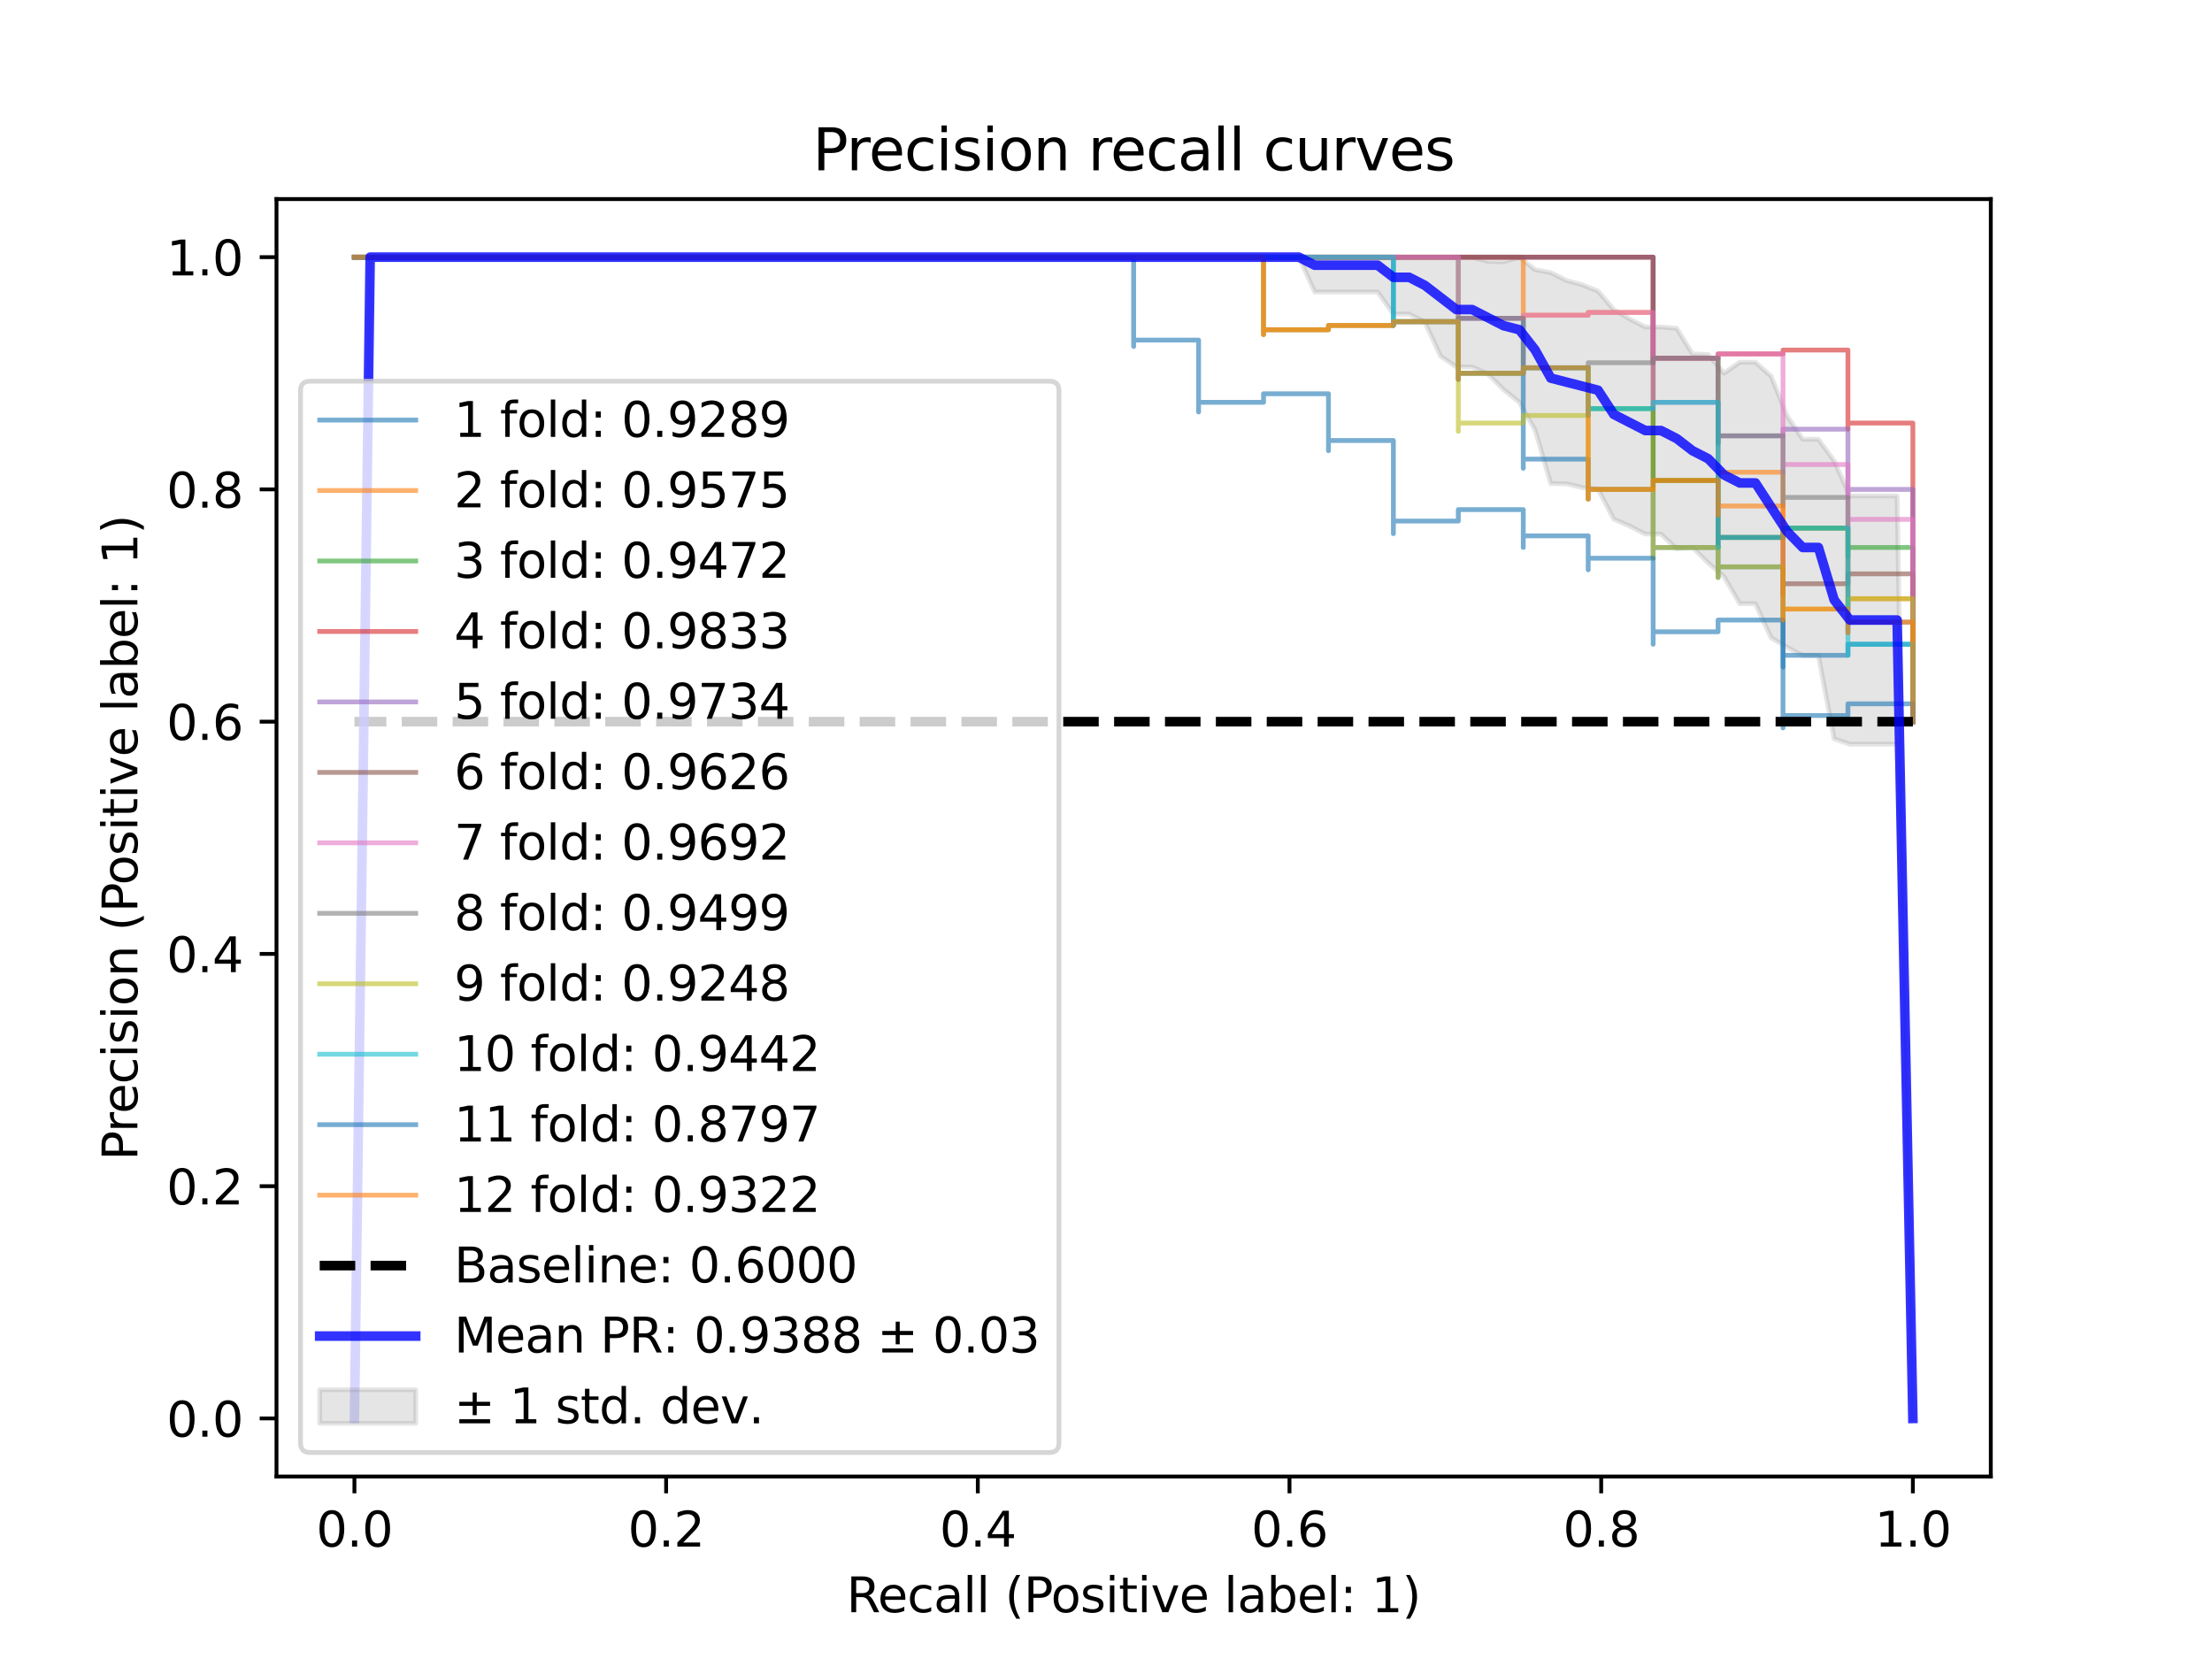
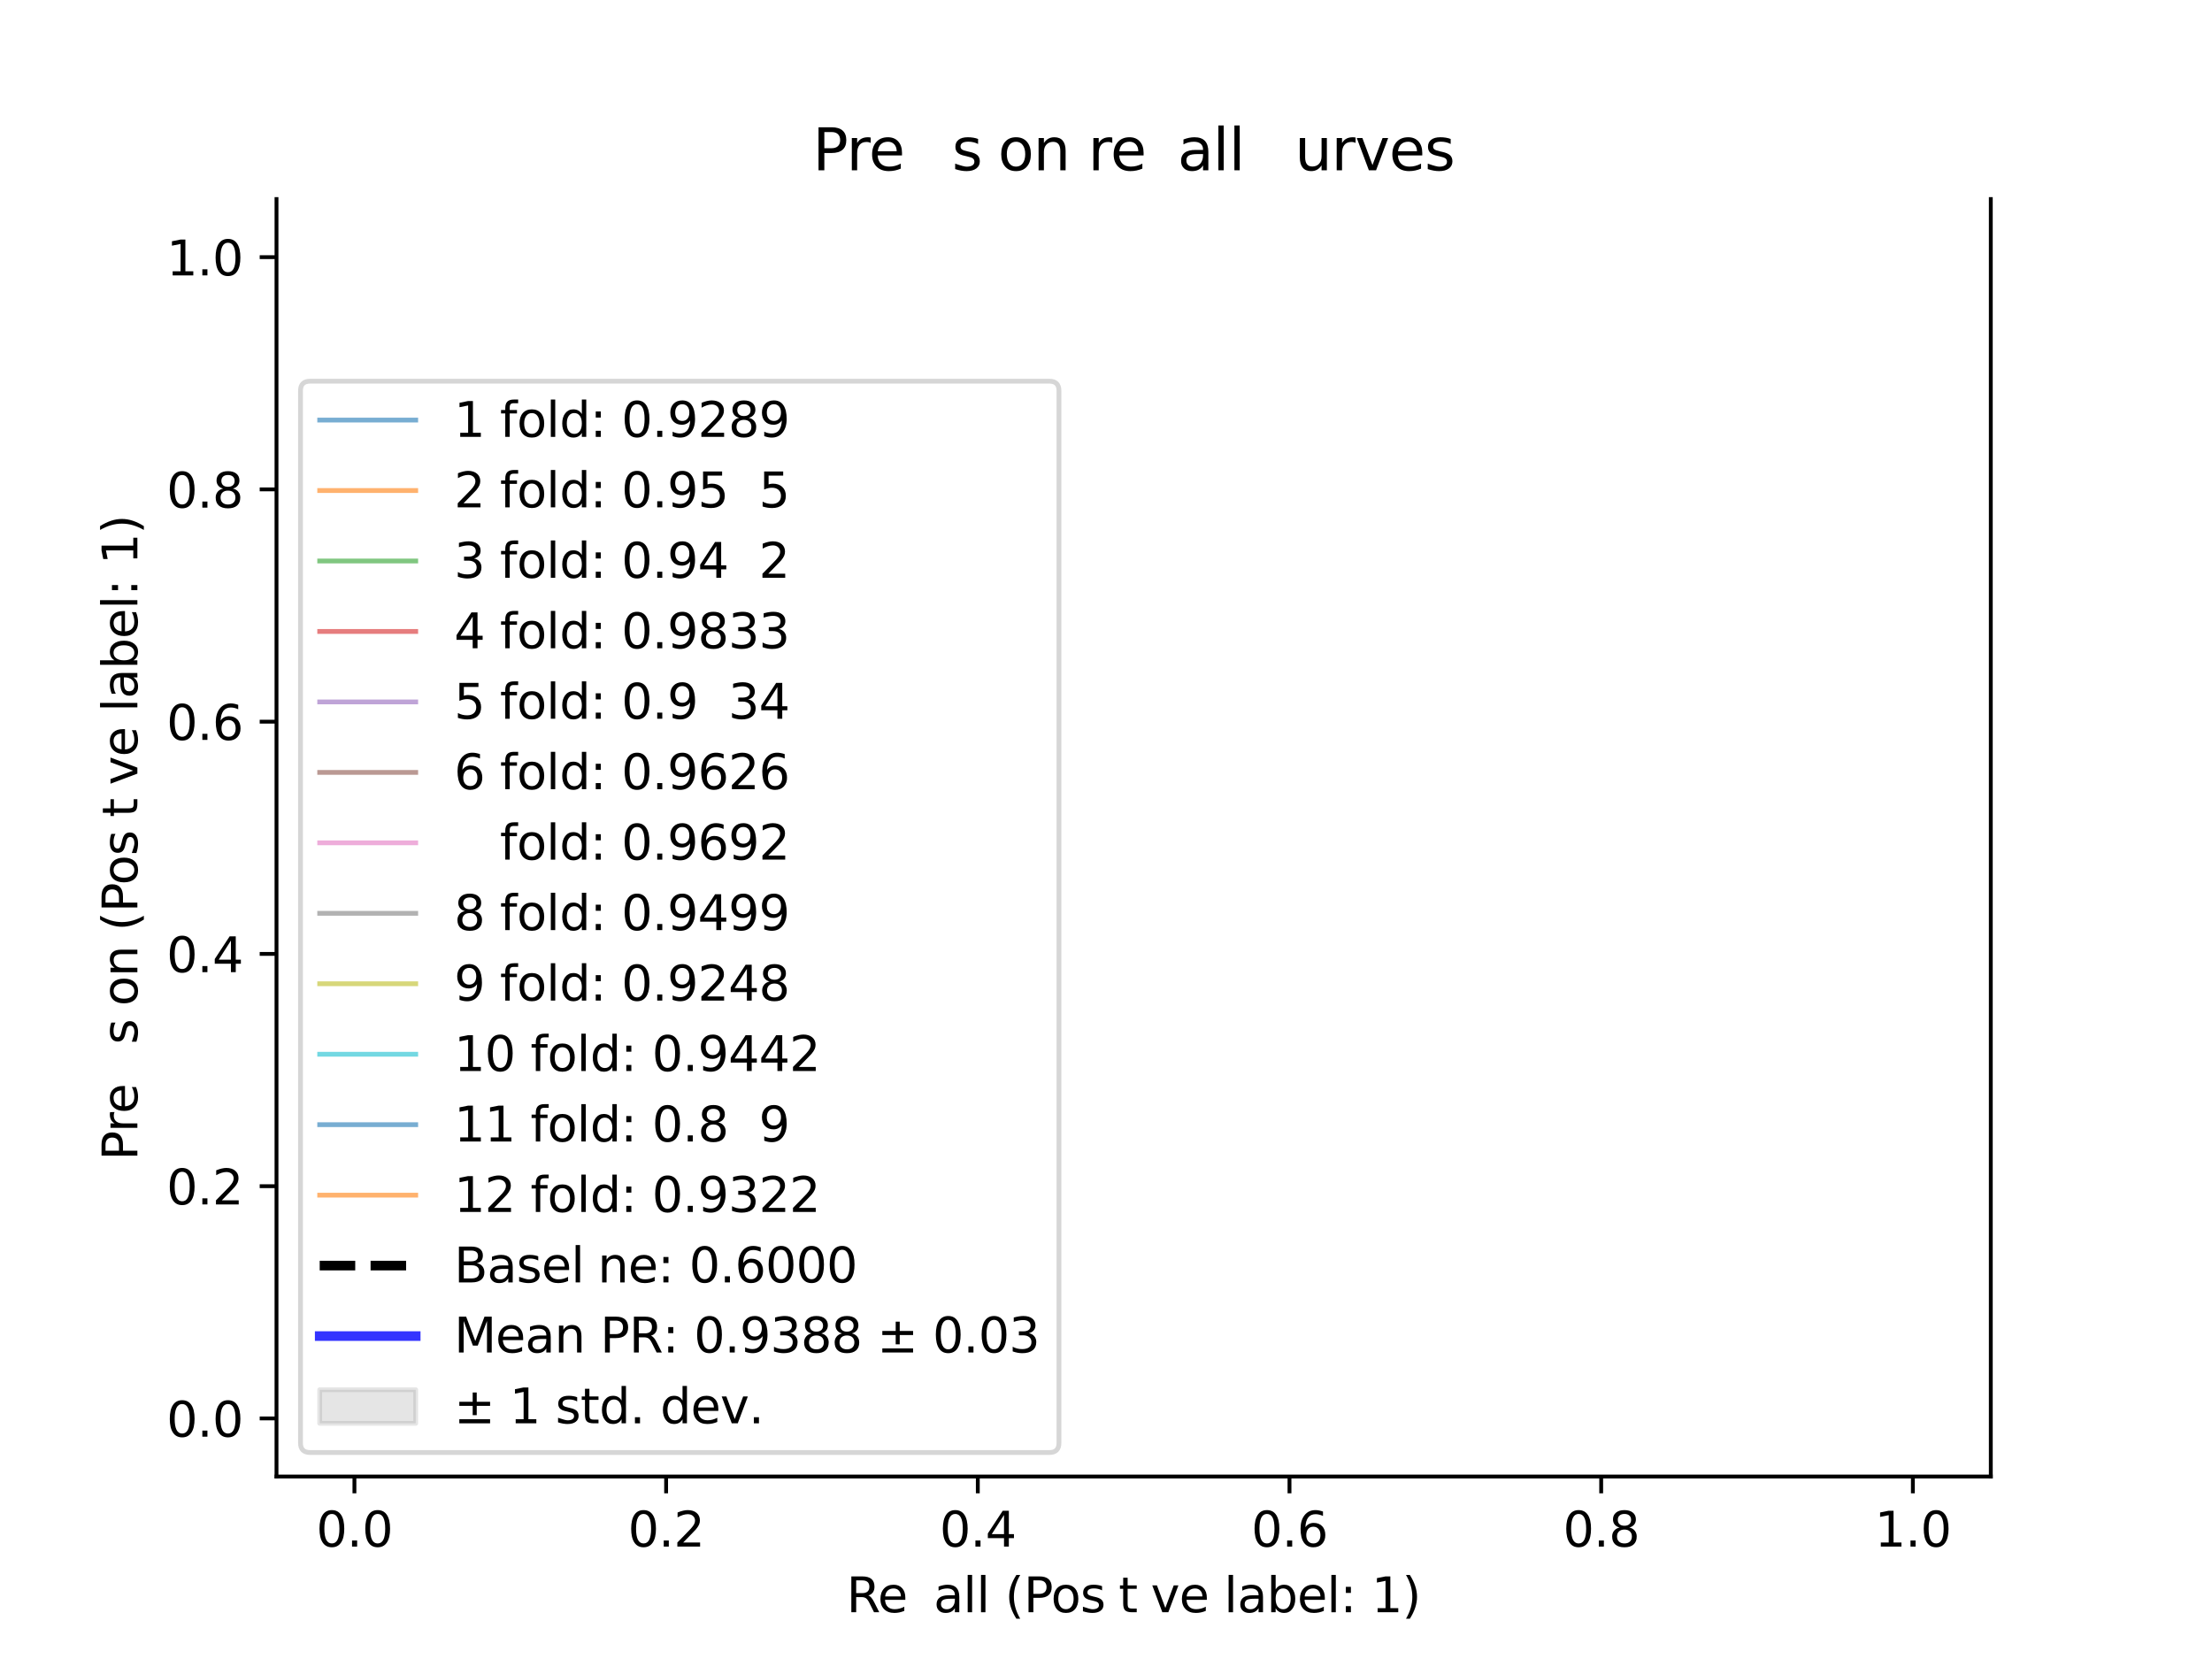
<svg xmlns="http://www.w3.org/2000/svg" xmlns:xlink="http://www.w3.org/1999/xlink" width="460.8pt" height="345.6pt" viewBox="0 0 460.8 345.6" version="1.1">
  <defs>
    <style type="text/css">*{stroke-linejoin: round; stroke-linecap: butt}</style>
  </defs>
  <g id="figure_1">
    <g id="patch_1">
      <path d="M 0 345.6  L 460.8 345.6  L 460.8 0  L 0 0  z " style="fill: #ffffff" />
    </g>
    <g id="axes_1">
      <g id="patch_2">
        <path d="M 57.6 307.584  L 414.72 307.584  L 414.72 41.472  L 57.6 41.472  z " style="fill: #ffffff" />
      </g>
      <g id="PolyCollection_1">
        <defs>
          <path id="mc3c3d7b251" d="M 73.833 -50.112  L 73.833 -50.112  L 77.112 -292.032  L 80.391 -292.032  L 83.671 -292.032  L 86.95 -292.032  L 90.229 -292.032  L 93.509 -292.032  L 96.788 -292.032  L 100.067 -292.032  L 103.347 -292.032  L 106.626 -292.032  L 109.905 -292.032  L 113.185 -292.032  L 116.464 -292.032  L 119.743 -292.032  L 123.023 -292.032  L 126.302 -292.032  L 129.581 -292.032  L 132.861 -292.032  L 136.14 -292.032  L 139.42 -292.032  L 142.699 -292.032  L 145.978 -292.032  L 149.258 -292.032  L 152.537 -292.032  L 155.816 -292.032  L 159.096 -292.032  L 162.375 -292.032  L 165.654 -292.032  L 168.934 -292.032  L 172.213 -292.032  L 175.492 -292.032  L 178.772 -292.032  L 182.051 -292.032  L 185.33 -292.032  L 188.61 -292.032  L 191.889 -292.032  L 195.168 -292.032  L 198.448 -292.032  L 201.727 -292.032  L 205.006 -292.032  L 208.286 -292.032  L 211.565 -292.032  L 214.844 -292.032  L 218.124 -292.032  L 221.403 -292.032  L 224.682 -292.032  L 227.962 -292.032  L 231.241 -292.032  L 234.52 -292.032  L 237.8 -292.032  L 241.079 -292.032  L 244.358 -292.032  L 247.638 -292.032  L 250.917 -292.032  L 254.196 -292.032  L 257.476 -292.032  L 260.755 -292.032  L 264.034 -292.032  L 267.314 -292.032  L 270.593 -292.032  L 273.872 -284.78  L 277.152 -284.78  L 280.431 -284.78  L 283.71 -284.78  L 286.99 -284.78  L 290.269 -280.179  L 293.548 -280.179  L 296.828 -278.499  L 300.107 -271.401  L 303.386 -269.144  L 306.666 -269.144  L 309.945 -267.702  L 313.224 -264.444  L 316.504 -261.792  L 319.783 -256.017  L 323.062 -244.863  L 326.342 -244.825  L 329.621 -244.035  L 332.9 -243.685  L 336.18 -237.448  L 339.459 -236.028  L 342.739 -234.348  L 346.018 -234.348  L 349.297 -231.274  L 352.577 -231.552  L 355.856 -228.322  L 359.135 -225.488  L 362.415 -219.848  L 365.694 -219.848  L 368.973 -212.707  L 372.253 -210.799  L 375.532 -209.012  L 378.811 -209.012  L 382.091 -191.692  L 385.37 -190.569  L 388.649 -190.569  L 391.929 -190.569  L 395.208 -190.569  L 398.487 -50.112  L 398.487 -50.112  L 398.487 -50.112  L 395.208 -242.295  L 391.929 -242.295  L 388.649 -242.295  L 385.37 -242.295  L 382.091 -249.572  L 378.811 -254.092  L 375.532 -254.092  L 372.253 -259.025  L 368.973 -267.197  L 365.694 -270.136  L 362.415 -270.136  L 359.135 -267.856  L 355.856 -271.742  L 352.577 -271.872  L 349.297 -277.19  L 346.018 -277.476  L 342.739 -277.476  L 339.459 -279.156  L 336.18 -281.096  L 332.9 -284.939  L 329.621 -286.269  L 326.342 -287.159  L 323.062 -288.801  L 319.783 -289.407  L 316.504 -292.032  L 313.224 -291.06  L 309.945 -291.162  L 306.666 -292.032  L 303.386 -292.032  L 300.107 -292.032  L 296.828 -292.032  L 293.548 -292.032  L 290.269 -292.032  L 286.99 -292.032  L 283.71 -292.032  L 280.431 -292.032  L 277.152 -292.032  L 273.872 -292.032  L 270.593 -292.032  L 267.314 -292.032  L 264.034 -292.032  L 260.755 -292.032  L 257.476 -292.032  L 254.196 -292.032  L 250.917 -292.032  L 247.638 -292.032  L 244.358 -292.032  L 241.079 -292.032  L 237.8 -292.032  L 234.52 -292.032  L 231.241 -292.032  L 227.962 -292.032  L 224.682 -292.032  L 221.403 -292.032  L 218.124 -292.032  L 214.844 -292.032  L 211.565 -292.032  L 208.286 -292.032  L 205.006 -292.032  L 201.727 -292.032  L 198.448 -292.032  L 195.168 -292.032  L 191.889 -292.032  L 188.61 -292.032  L 185.33 -292.032  L 182.051 -292.032  L 178.772 -292.032  L 175.492 -292.032  L 172.213 -292.032  L 168.934 -292.032  L 165.654 -292.032  L 162.375 -292.032  L 159.096 -292.032  L 155.816 -292.032  L 152.537 -292.032  L 149.258 -292.032  L 145.978 -292.032  L 142.699 -292.032  L 139.42 -292.032  L 136.14 -292.032  L 132.861 -292.032  L 129.581 -292.032  L 126.302 -292.032  L 123.023 -292.032  L 119.743 -292.032  L 116.464 -292.032  L 113.185 -292.032  L 109.905 -292.032  L 106.626 -292.032  L 103.347 -292.032  L 100.067 -292.032  L 96.788 -292.032  L 93.509 -292.032  L 90.229 -292.032  L 86.95 -292.032  L 83.671 -292.032  L 80.391 -292.032  L 77.112 -292.032  L 73.833 -50.112  z " style="stroke: #808080; stroke-opacity: 0.2" />
        </defs>
        <g clip-path="url(#pabe54691b5)">
          <use xlink:href="#mc3c3d7b251" x="0" y="345.6" style="fill: #808080; fill-opacity: 0.2; stroke: #808080; stroke-opacity: 0.2" />
        </g>
      </g>
      <g id="matplotlib.axis_1">
        <g id="xtick_1">
          <g id="line2d_1">
            <defs>
              <path id="m9a83be3973" d="M 0 0  L 0 3.5  " style="stroke: #000000; stroke-width: 0.8" />
            </defs>
            <g>
              <use xlink:href="#m9a83be3973" x="73.833" y="307.584" style="stroke: #000000; stroke-width: 0.8" />
            </g>
          </g>
          <g id="text_1">
            <g transform="translate(65.881 322.182)scale(0.1 -0.1)">
              <defs>
                <path id="DejaVuSans-30" d="M 2034 4250  Q 1547 4250 1301 3770  Q 1056 3291 1056 2328  Q 1056 1369 1301 889  Q 1547 409 2034 409  Q 2525 409 2770 889  Q 3016 1369 3016 2328  Q 3016 3291 2770 3770  Q 2525 4250 2034 4250  z M 2034 4750  Q 2819 4750 3233 4129  Q 3647 3509 3647 2328  Q 3647 1150 3233 529  Q 2819 -91 2034 -91  Q 1250 -91 836 529  Q 422 1150 422 2328  Q 422 3509 836 4129  Q 1250 4750 2034 4750  z " transform="scale(0.016)" />
                <path id="DejaVuSans-2e" d="M 684 794  L 1344 794  L 1344 0  L 684 0  L 684 794  z " transform="scale(0.016)" />
              </defs>
              <use xlink:href="#DejaVuSans-30" />
              <use xlink:href="#DejaVuSans-2e" x="63.623" />
              <use xlink:href="#DejaVuSans-30" x="95.41" />
            </g>
          </g>
        </g>
        <g id="xtick_2">
          <g id="line2d_2">
            <g>
              <use xlink:href="#m9a83be3973" x="138.764" y="307.584" style="stroke: #000000; stroke-width: 0.8" />
            </g>
          </g>
          <g id="text_2">
            <g transform="translate(130.812 322.182)scale(0.1 -0.1)">
              <defs>
                <path id="DejaVuSans-32" d="M 1228 531  L 3431 531  L 3431 0  L 469 0  L 469 531  Q 828 903 1448 1529  Q 2069 2156 2228 2338  Q 2531 2678 2651 2914  Q 2772 3150 2772 3378  Q 2772 3750 2511 3984  Q 2250 4219 1831 4219  Q 1534 4219 1204 4116  Q 875 4013 500 3803  L 500 4441  Q 881 4594 1212 4672  Q 1544 4750 1819 4750  Q 2544 4750 2975 4387  Q 3406 4025 3406 3419  Q 3406 3131 3298 2873  Q 3191 2616 2906 2266  Q 2828 2175 2409 1742  Q 1991 1309 1228 531  z " transform="scale(0.016)" />
              </defs>
              <use xlink:href="#DejaVuSans-30" />
              <use xlink:href="#DejaVuSans-2e" x="63.623" />
              <use xlink:href="#DejaVuSans-32" x="95.41" />
            </g>
          </g>
        </g>
        <g id="xtick_3">
          <g id="line2d_3">
            <g>
              <use xlink:href="#m9a83be3973" x="203.695" y="307.584" style="stroke: #000000; stroke-width: 0.8" />
            </g>
          </g>
          <g id="text_3">
            <g transform="translate(195.743 322.182)scale(0.1 -0.1)">
              <defs>
                <path id="DejaVuSans-34" d="M 2419 4116  L 825 1625  L 2419 1625  L 2419 4116  z M 2253 4666  L 3047 4666  L 3047 1625  L 3713 1625  L 3713 1100  L 3047 1100  L 3047 0  L 2419 0  L 2419 1100  L 313 1100  L 313 1709  L 2253 4666  z " transform="scale(0.016)" />
              </defs>
              <use xlink:href="#DejaVuSans-30" />
              <use xlink:href="#DejaVuSans-2e" x="63.623" />
              <use xlink:href="#DejaVuSans-34" x="95.41" />
            </g>
          </g>
        </g>
        <g id="xtick_4">
          <g id="line2d_4">
            <g>
              <use xlink:href="#m9a83be3973" x="268.625" y="307.584" style="stroke: #000000; stroke-width: 0.8" />
            </g>
          </g>
          <g id="text_4">
            <g transform="translate(260.674 322.182)scale(0.1 -0.1)">
              <defs>
                <path id="DejaVuSans-36" d="M 2113 2584  Q 1688 2584 1439 2293  Q 1191 2003 1191 1497  Q 1191 994 1439 701  Q 1688 409 2113 409  Q 2538 409 2786 701  Q 3034 994 3034 1497  Q 3034 2003 2786 2293  Q 2538 2584 2113 2584  z M 3366 4563  L 3366 3988  Q 3128 4100 2886 4159  Q 2644 4219 2406 4219  Q 1781 4219 1451 3797  Q 1122 3375 1075 2522  Q 1259 2794 1537 2939  Q 1816 3084 2150 3084  Q 2853 3084 3261 2657  Q 3669 2231 3669 1497  Q 3669 778 3244 343  Q 2819 -91 2113 -91  Q 1303 -91 875 529  Q 447 1150 447 2328  Q 447 3434 972 4092  Q 1497 4750 2381 4750  Q 2619 4750 2861 4703  Q 3103 4656 3366 4563  z " transform="scale(0.016)" />
              </defs>
              <use xlink:href="#DejaVuSans-30" />
              <use xlink:href="#DejaVuSans-2e" x="63.623" />
              <use xlink:href="#DejaVuSans-36" x="95.41" />
            </g>
          </g>
        </g>
        <g id="xtick_5">
          <g id="line2d_5">
            <g>
              <use xlink:href="#m9a83be3973" x="333.556" y="307.584" style="stroke: #000000; stroke-width: 0.8" />
            </g>
          </g>
          <g id="text_5">
            <g transform="translate(325.605 322.182)scale(0.1 -0.1)">
              <defs>
                <path id="DejaVuSans-38" d="M 2034 2216  Q 1584 2216 1326 1975  Q 1069 1734 1069 1313  Q 1069 891 1326 650  Q 1584 409 2034 409  Q 2484 409 2743 651  Q 3003 894 3003 1313  Q 3003 1734 2745 1975  Q 2488 2216 2034 2216  z M 1403 2484  Q 997 2584 770 2862  Q 544 3141 544 3541  Q 544 4100 942 4425  Q 1341 4750 2034 4750  Q 2731 4750 3128 4425  Q 3525 4100 3525 3541  Q 3525 3141 3298 2862  Q 3072 2584 2669 2484  Q 3125 2378 3379 2068  Q 3634 1759 3634 1313  Q 3634 634 3220 271  Q 2806 -91 2034 -91  Q 1263 -91 848 271  Q 434 634 434 1313  Q 434 1759 690 2068  Q 947 2378 1403 2484  z M 1172 3481  Q 1172 3119 1398 2916  Q 1625 2713 2034 2713  Q 2441 2713 2670 2916  Q 2900 3119 2900 3481  Q 2900 3844 2670 4047  Q 2441 4250 2034 4250  Q 1625 4250 1398 4047  Q 1172 3844 1172 3481  z " transform="scale(0.016)" />
              </defs>
              <use xlink:href="#DejaVuSans-30" />
              <use xlink:href="#DejaVuSans-2e" x="63.623" />
              <use xlink:href="#DejaVuSans-38" x="95.41" />
            </g>
          </g>
        </g>
        <g id="xtick_6">
          <g id="line2d_6">
            <g>
              <use xlink:href="#m9a83be3973" x="398.487" y="307.584" style="stroke: #000000; stroke-width: 0.8" />
            </g>
          </g>
          <g id="text_6">
            <g transform="translate(390.536 322.182)scale(0.1 -0.1)">
              <defs>
                <path id="DejaVuSans-31" d="M 794 531  L 1825 531  L 1825 4091  L 703 3866  L 703 4441  L 1819 4666  L 2450 4666  L 2450 531  L 3481 531  L 3481 0  L 794 0  L 794 531  z " transform="scale(0.016)" />
              </defs>
              <use xlink:href="#DejaVuSans-31" />
              <use xlink:href="#DejaVuSans-2e" x="63.623" />
              <use xlink:href="#DejaVuSans-30" x="95.41" />
            </g>
          </g>
        </g>
        <g id="text_7">
          <g transform="translate(176.344 335.861)scale(0.1 -0.1)">
            <defs>
              <path id="DejaVuSans-52" d="M 2841 2188  Q 3044 2119 3236 1894  Q 3428 1669 3622 1275  L 4263 0  L 3584 0  L 2988 1197  Q 2756 1666 2539 1819  Q 2322 1972 1947 1972  L 1259 1972  L 1259 0  L 628 0  L 628 4666  L 2053 4666  Q 2853 4666 3247 4331  Q 3641 3997 3641 3322  Q 3641 2881 3436 2590  Q 3231 2300 2841 2188  z M 1259 4147  L 1259 2491  L 2053 2491  Q 2509 2491 2742 2702  Q 2975 2913 2975 3322  Q 2975 3731 2742 3939  Q 2509 4147 2053 4147  L 1259 4147  z " transform="scale(0.016)" />
              <path id="DejaVuSans-65" d="M 3597 1894  L 3597 1613  L 953 1613  Q 991 1019 1311 708  Q 1631 397 2203 397  Q 2534 397 2845 478  Q 3156 559 3463 722  L 3463 178  Q 3153 47 2828 -22  Q 2503 -91 2169 -91  Q 1331 -91 842 396  Q 353 884 353 1716  Q 353 2575 817 3079  Q 1281 3584 2069 3584  Q 2775 3584 3186 3129  Q 3597 2675 3597 1894  z M 3022 2063  Q 3016 2534 2758 2815  Q 2500 3097 2075 3097  Q 1594 3097 1305 2825  Q 1016 2553 972 2059  L 3022 2063  z " transform="scale(0.016)" />
-               <path id="DejaVuSans-63" d="M 3122 3366  L 3122 2828  Q 2878 2963 2633 3030  Q 2388 3097 2138 3097  Q 1578 3097 1268 2742  Q 959 2388 959 1747  Q 959 1106 1268 751  Q 1578 397 2138 397  Q 2388 397 2633 464  Q 2878 531 3122 666  L 3122 134  Q 2881 22 2623 -34  Q 2366 -91 2075 -91  Q 1284 -91 818 406  Q 353 903 353 1747  Q 353 2603 823 3093  Q 1294 3584 2113 3584  Q 2378 3584 2631 3529  Q 2884 3475 3122 3366  z " transform="scale(0.016)" />
              <path id="DejaVuSans-61" d="M 2194 1759  Q 1497 1759 1228 1600  Q 959 1441 959 1056  Q 959 750 1161 570  Q 1363 391 1709 391  Q 2188 391 2477 730  Q 2766 1069 2766 1631  L 2766 1759  L 2194 1759  z M 3341 1997  L 3341 0  L 2766 0  L 2766 531  Q 2569 213 2275 61  Q 1981 -91 1556 -91  Q 1019 -91 701 211  Q 384 513 384 1019  Q 384 1609 779 1909  Q 1175 2209 1959 2209  L 2766 2209  L 2766 2266  Q 2766 2663 2505 2880  Q 2244 3097 1772 3097  Q 1472 3097 1187 3025  Q 903 2953 641 2809  L 641 3341  Q 956 3463 1253 3523  Q 1550 3584 1831 3584  Q 2591 3584 2966 3190  Q 3341 2797 3341 1997  z " transform="scale(0.016)" />
              <path id="DejaVuSans-6c" d="M 603 4863  L 1178 4863  L 1178 0  L 603 0  L 603 4863  z " transform="scale(0.016)" />
              <path id="DejaVuSans-20" transform="scale(0.016)" />
              <path id="DejaVuSans-28" d="M 1984 4856  Q 1566 4138 1362 3434  Q 1159 2731 1159 2009  Q 1159 1288 1364 580  Q 1569 -128 1984 -844  L 1484 -844  Q 1016 -109 783 600  Q 550 1309 550 2009  Q 550 2706 781 3412  Q 1013 4119 1484 4856  L 1984 4856  z " transform="scale(0.016)" />
              <path id="DejaVuSans-50" d="M 1259 4147  L 1259 2394  L 2053 2394  Q 2494 2394 2734 2622  Q 2975 2850 2975 3272  Q 2975 3691 2734 3919  Q 2494 4147 2053 4147  L 1259 4147  z M 628 4666  L 2053 4666  Q 2838 4666 3239 4311  Q 3641 3956 3641 3272  Q 3641 2581 3239 2228  Q 2838 1875 2053 1875  L 1259 1875  L 1259 0  L 628 0  L 628 4666  z " transform="scale(0.016)" />
              <path id="DejaVuSans-6f" d="M 1959 3097  Q 1497 3097 1228 2736  Q 959 2375 959 1747  Q 959 1119 1226 758  Q 1494 397 1959 397  Q 2419 397 2687 759  Q 2956 1122 2956 1747  Q 2956 2369 2687 2733  Q 2419 3097 1959 3097  z M 1959 3584  Q 2709 3584 3137 3096  Q 3566 2609 3566 1747  Q 3566 888 3137 398  Q 2709 -91 1959 -91  Q 1206 -91 779 398  Q 353 888 353 1747  Q 353 2609 779 3096  Q 1206 3584 1959 3584  z " transform="scale(0.016)" />
-               <path id="DejaVuSans-73" d="M 2834 3397  L 2834 2853  Q 2591 2978 2328 3040  Q 2066 3103 1784 3103  Q 1356 3103 1142 2972  Q 928 2841 928 2578  Q 928 2378 1081 2264  Q 1234 2150 1697 2047  L 1894 2003  Q 2506 1872 2764 1633  Q 3022 1394 3022 966  Q 3022 478 2636 193  Q 2250 -91 1575 -91  Q 1294 -91 989 -36  Q 684 19 347 128  L 347 722  Q 666 556 975 473  Q 1284 391 1588 391  Q 1994 391 2212 530  Q 2431 669 2431 922  Q 2431 1156 2273 1281  Q 2116 1406 1581 1522  L 1381 1569  Q 847 1681 609 1914  Q 372 2147 372 2553  Q 372 3047 722 3315  Q 1072 3584 1716 3584  Q 2034 3584 2315 3537  Q 2597 3491 2834 3397  z " transform="scale(0.016)" />
-               <path id="DejaVuSans-69" d="M 603 3500  L 1178 3500  L 1178 0  L 603 0  L 603 3500  z M 603 4863  L 1178 4863  L 1178 4134  L 603 4134  L 603 4863  z " transform="scale(0.016)" />
+               <path id="DejaVuSans-73" d="M 2834 3397  L 2834 2853  Q 2591 2978 2328 3040  Q 2066 3103 1784 3103  Q 1356 3103 1142 2972  Q 928 2841 928 2578  Q 928 2378 1081 2264  Q 1234 2150 1697 2047  L 1894 2003  Q 2506 1872 2764 1633  Q 3022 1394 3022 966  Q 3022 478 2636 193  Q 2250 -91 1575 -91  Q 1294 -91 989 -36  Q 684 19 347 128  L 347 722  Q 1284 391 1588 391  Q 1994 391 2212 530  Q 2431 669 2431 922  Q 2431 1156 2273 1281  Q 2116 1406 1581 1522  L 1381 1569  Q 847 1681 609 1914  Q 372 2147 372 2553  Q 372 3047 722 3315  Q 1072 3584 1716 3584  Q 2034 3584 2315 3537  Q 2597 3491 2834 3397  z " transform="scale(0.016)" />
              <path id="DejaVuSans-74" d="M 1172 4494  L 1172 3500  L 2356 3500  L 2356 3053  L 1172 3053  L 1172 1153  Q 1172 725 1289 603  Q 1406 481 1766 481  L 2356 481  L 2356 0  L 1766 0  Q 1100 0 847 248  Q 594 497 594 1153  L 594 3053  L 172 3053  L 172 3500  L 594 3500  L 594 4494  L 1172 4494  z " transform="scale(0.016)" />
              <path id="DejaVuSans-76" d="M 191 3500  L 800 3500  L 1894 563  L 2988 3500  L 3597 3500  L 2284 0  L 1503 0  L 191 3500  z " transform="scale(0.016)" />
              <path id="DejaVuSans-62" d="M 3116 1747  Q 3116 2381 2855 2742  Q 2594 3103 2138 3103  Q 1681 3103 1420 2742  Q 1159 2381 1159 1747  Q 1159 1113 1420 752  Q 1681 391 2138 391  Q 2594 391 2855 752  Q 3116 1113 3116 1747  z M 1159 2969  Q 1341 3281 1617 3432  Q 1894 3584 2278 3584  Q 2916 3584 3314 3078  Q 3713 2572 3713 1747  Q 3713 922 3314 415  Q 2916 -91 2278 -91  Q 1894 -91 1617 61  Q 1341 213 1159 525  L 1159 0  L 581 0  L 581 4863  L 1159 4863  L 1159 2969  z " transform="scale(0.016)" />
              <path id="DejaVuSans-3a" d="M 750 794  L 1409 794  L 1409 0  L 750 0  L 750 794  z M 750 3309  L 1409 3309  L 1409 2516  L 750 2516  L 750 3309  z " transform="scale(0.016)" />
              <path id="DejaVuSans-29" d="M 513 4856  L 1013 4856  Q 1481 4119 1714 3412  Q 1947 2706 1947 2009  Q 1947 1309 1714 600  Q 1481 -109 1013 -844  L 513 -844  Q 928 -128 1133 580  Q 1338 1288 1338 2009  Q 1338 2731 1133 3434  Q 928 4138 513 4856  z " transform="scale(0.016)" />
            </defs>
            <use xlink:href="#DejaVuSans-52" />
            <use xlink:href="#DejaVuSans-65" x="64.982" />
            <use xlink:href="#DejaVuSans-63" x="126.506" />
            <use xlink:href="#DejaVuSans-61" x="181.486" />
            <use xlink:href="#DejaVuSans-6c" x="242.766" />
            <use xlink:href="#DejaVuSans-6c" x="270.549" />
            <use xlink:href="#DejaVuSans-20" x="298.332" />
            <use xlink:href="#DejaVuSans-28" x="330.119" />
            <use xlink:href="#DejaVuSans-50" x="369.133" />
            <use xlink:href="#DejaVuSans-6f" x="425.811" />
            <use xlink:href="#DejaVuSans-73" x="486.992" />
            <use xlink:href="#DejaVuSans-69" x="539.092" />
            <use xlink:href="#DejaVuSans-74" x="566.875" />
            <use xlink:href="#DejaVuSans-69" x="606.084" />
            <use xlink:href="#DejaVuSans-76" x="633.867" />
            <use xlink:href="#DejaVuSans-65" x="693.047" />
            <use xlink:href="#DejaVuSans-20" x="754.57" />
            <use xlink:href="#DejaVuSans-6c" x="786.357" />
            <use xlink:href="#DejaVuSans-61" x="814.141" />
            <use xlink:href="#DejaVuSans-62" x="875.42" />
            <use xlink:href="#DejaVuSans-65" x="938.896" />
            <use xlink:href="#DejaVuSans-6c" x="1000.42" />
            <use xlink:href="#DejaVuSans-3a" x="1028.203" />
            <use xlink:href="#DejaVuSans-20" x="1061.895" />
            <use xlink:href="#DejaVuSans-31" x="1093.682" />
            <use xlink:href="#DejaVuSans-29" x="1157.305" />
          </g>
        </g>
      </g>
      <g id="matplotlib.axis_2">
        <g id="ytick_1">
          <g id="line2d_7">
            <defs>
              <path id="m30b0c32261" d="M 0 0  L -3.5 0  " style="stroke: #000000; stroke-width: 0.8" />
            </defs>
            <g>
              <use xlink:href="#m30b0c32261" x="57.6" y="295.488" style="stroke: #000000; stroke-width: 0.8" />
            </g>
          </g>
          <g id="text_8">
            <g transform="translate(34.697 299.287)scale(0.1 -0.1)">
              <use xlink:href="#DejaVuSans-30" />
              <use xlink:href="#DejaVuSans-2e" x="63.623" />
              <use xlink:href="#DejaVuSans-30" x="95.41" />
            </g>
          </g>
        </g>
        <g id="ytick_2">
          <g id="line2d_8">
            <g>
              <use xlink:href="#m30b0c32261" x="57.6" y="247.104" style="stroke: #000000; stroke-width: 0.8" />
            </g>
          </g>
          <g id="text_9">
            <g transform="translate(34.697 250.903)scale(0.1 -0.1)">
              <use xlink:href="#DejaVuSans-30" />
              <use xlink:href="#DejaVuSans-2e" x="63.623" />
              <use xlink:href="#DejaVuSans-32" x="95.41" />
            </g>
          </g>
        </g>
        <g id="ytick_3">
          <g id="line2d_9">
            <g>
              <use xlink:href="#m30b0c32261" x="57.6" y="198.72" style="stroke: #000000; stroke-width: 0.8" />
            </g>
          </g>
          <g id="text_10">
            <g transform="translate(34.697 202.519)scale(0.1 -0.1)">
              <use xlink:href="#DejaVuSans-30" />
              <use xlink:href="#DejaVuSans-2e" x="63.623" />
              <use xlink:href="#DejaVuSans-34" x="95.41" />
            </g>
          </g>
        </g>
        <g id="ytick_4">
          <g id="line2d_10">
            <g>
              <use xlink:href="#m30b0c32261" x="57.6" y="150.336" style="stroke: #000000; stroke-width: 0.8" />
            </g>
          </g>
          <g id="text_11">
            <g transform="translate(34.697 154.135)scale(0.1 -0.1)">
              <use xlink:href="#DejaVuSans-30" />
              <use xlink:href="#DejaVuSans-2e" x="63.623" />
              <use xlink:href="#DejaVuSans-36" x="95.41" />
            </g>
          </g>
        </g>
        <g id="ytick_5">
          <g id="line2d_11">
            <g>
              <use xlink:href="#m30b0c32261" x="57.6" y="101.952" style="stroke: #000000; stroke-width: 0.8" />
            </g>
          </g>
          <g id="text_12">
            <g transform="translate(34.697 105.751)scale(0.1 -0.1)">
              <use xlink:href="#DejaVuSans-30" />
              <use xlink:href="#DejaVuSans-2e" x="63.623" />
              <use xlink:href="#DejaVuSans-38" x="95.41" />
            </g>
          </g>
        </g>
        <g id="ytick_6">
          <g id="line2d_12">
            <g>
              <use xlink:href="#m30b0c32261" x="57.6" y="53.568" style="stroke: #000000; stroke-width: 0.8" />
            </g>
          </g>
          <g id="text_13">
            <g transform="translate(34.697 57.367)scale(0.1 -0.1)">
              <use xlink:href="#DejaVuSans-31" />
              <use xlink:href="#DejaVuSans-2e" x="63.623" />
              <use xlink:href="#DejaVuSans-30" x="95.41" />
            </g>
          </g>
        </g>
        <g id="text_14">
          <g transform="translate(28.617 241.734)rotate(-90)scale(0.1 -0.1)">
            <defs>
              <path id="DejaVuSans-72" d="M 2631 2963  Q 2534 3019 2420 3045  Q 2306 3072 2169 3072  Q 1681 3072 1420 2755  Q 1159 2438 1159 1844  L 1159 0  L 581 0  L 581 3500  L 1159 3500  L 1159 2956  Q 1341 3275 1631 3429  Q 1922 3584 2338 3584  Q 2397 3584 2469 3576  Q 2541 3569 2628 3553  L 2631 2963  z " transform="scale(0.016)" />
              <path id="DejaVuSans-6e" d="M 3513 2113  L 3513 0  L 2938 0  L 2938 2094  Q 2938 2591 2744 2837  Q 2550 3084 2163 3084  Q 1697 3084 1428 2787  Q 1159 2491 1159 1978  L 1159 0  L 581 0  L 581 3500  L 1159 3500  L 1159 2956  Q 1366 3272 1645 3428  Q 1925 3584 2291 3584  Q 2894 3584 3203 3211  Q 3513 2838 3513 2113  z " transform="scale(0.016)" />
            </defs>
            <use xlink:href="#DejaVuSans-50" />
            <use xlink:href="#DejaVuSans-72" x="58.553" />
            <use xlink:href="#DejaVuSans-65" x="97.416" />
            <use xlink:href="#DejaVuSans-63" x="158.939" />
            <use xlink:href="#DejaVuSans-69" x="213.92" />
            <use xlink:href="#DejaVuSans-73" x="241.703" />
            <use xlink:href="#DejaVuSans-69" x="293.803" />
            <use xlink:href="#DejaVuSans-6f" x="321.586" />
            <use xlink:href="#DejaVuSans-6e" x="382.768" />
            <use xlink:href="#DejaVuSans-20" x="446.146" />
            <use xlink:href="#DejaVuSans-28" x="477.934" />
            <use xlink:href="#DejaVuSans-50" x="516.947" />
            <use xlink:href="#DejaVuSans-6f" x="573.625" />
            <use xlink:href="#DejaVuSans-73" x="634.807" />
            <use xlink:href="#DejaVuSans-69" x="686.906" />
            <use xlink:href="#DejaVuSans-74" x="714.689" />
            <use xlink:href="#DejaVuSans-69" x="753.898" />
            <use xlink:href="#DejaVuSans-76" x="781.682" />
            <use xlink:href="#DejaVuSans-65" x="840.861" />
            <use xlink:href="#DejaVuSans-20" x="902.385" />
            <use xlink:href="#DejaVuSans-6c" x="934.172" />
            <use xlink:href="#DejaVuSans-61" x="961.955" />
            <use xlink:href="#DejaVuSans-62" x="1023.234" />
            <use xlink:href="#DejaVuSans-65" x="1086.711" />
            <use xlink:href="#DejaVuSans-6c" x="1148.234" />
            <use xlink:href="#DejaVuSans-3a" x="1176.018" />
            <use xlink:href="#DejaVuSans-20" x="1209.709" />
            <use xlink:href="#DejaVuSans-31" x="1241.496" />
            <use xlink:href="#DejaVuSans-29" x="1305.119" />
          </g>
        </g>
      </g>
      <g id="line2d_13">
        <path d="M 398.487 150.336  L 398.487 150.336  L 398.487 146.614  L 398.487 146.614  L 398.487 142.696  L 398.487 142.696  L 398.487 138.567  L 398.487 138.567  L 398.487 134.208  L 384.96 134.208  L 384.96 136.512  L 371.433 136.512  L 371.433 138.952  L 371.433 138.952  L 371.433 134.208  L 371.433 134.208  L 371.433 129.168  L 371.433 129.168  L 371.433 123.803  L 371.433 123.803  L 371.433 118.08  L 357.905 118.08  L 357.905 120.305  L 357.905 120.305  L 357.905 114.048  L 344.378 114.048  L 344.378 116.288  L 344.378 116.288  L 344.378 109.396  L 344.378 109.396  L 344.378 101.952  L 330.851 101.952  L 330.851 103.968  L 330.851 103.968  L 330.851 95.641  L 317.324 95.641  L 317.324 97.553  L 317.324 97.553  L 317.324 88.128  L 317.324 88.128  L 317.324 77.76  L 317.324 77.76  L 317.324 66.301  L 303.796 66.301  L 303.796 67.008  L 290.269 67.008  L 290.269 67.799  L 290.269 67.799  L 290.269 53.568  L 276.742 53.568  L 276.742 53.568  L 263.215 53.568  L 263.215 53.568  L 249.687 53.568  L 249.687 53.568  L 236.16 53.568  L 236.16 53.568  L 222.633 53.568  L 222.633 53.568  L 209.105 53.568  L 209.105 53.568  L 195.578 53.568  L 195.578 53.568  L 182.051 53.568  L 182.051 53.568  L 168.524 53.568  L 168.524 53.568  L 154.996 53.568  L 154.996 53.568  L 141.469 53.568  L 141.469 53.568  L 127.942 53.568  L 127.942 53.568  L 114.415 53.568  L 114.415 53.568  L 100.887 53.568  L 100.887 53.568  L 87.36 53.568  L 87.36 53.568  L 73.833 53.568  L 73.833 53.568  " clip-path="url(#pabe54691b5)" style="fill: none; stroke: #1f77b4; stroke-opacity: 0.6; stroke-linecap: square" />
      </g>
      <g id="line2d_14">
        <path d="M 398.487 150.336  L 398.487 150.336  L 398.487 146.614  L 398.487 146.614  L 398.487 142.696  L 398.487 142.696  L 398.487 138.567  L 398.487 138.567  L 398.487 134.208  L 398.487 134.208  L 398.487 129.6  L 398.487 129.6  L 398.487 124.721  L 384.96 124.721  L 384.96 126.877  L 384.96 126.877  L 384.96 121.608  L 384.96 121.608  L 384.96 115.999  L 384.96 115.999  L 384.96 110.016  L 371.433 110.016  L 371.433 111.962  L 371.433 111.962  L 371.433 105.408  L 371.433 105.408  L 371.433 98.368  L 357.905 98.368  L 357.905 100.091  L 344.378 100.091  L 344.378 101.952  L 344.378 101.952  L 344.378 93.888  L 344.378 93.888  L 344.378 85.123  L 344.378 85.123  L 344.378 75.561  L 344.378 75.561  L 344.378 65.088  L 330.851 65.088  L 330.851 65.664  L 317.324 65.664  L 317.324 66.301  L 317.324 66.301  L 317.324 53.568  L 303.796 53.568  L 303.796 53.568  L 290.269 53.568  L 290.269 53.568  L 276.742 53.568  L 276.742 53.568  L 263.215 53.568  L 263.215 53.568  L 249.687 53.568  L 249.687 53.568  L 236.16 53.568  L 236.16 53.568  L 222.633 53.568  L 222.633 53.568  L 209.105 53.568  L 209.105 53.568  L 195.578 53.568  L 195.578 53.568  L 182.051 53.568  L 182.051 53.568  L 168.524 53.568  L 168.524 53.568  L 154.996 53.568  L 154.996 53.568  L 141.469 53.568  L 141.469 53.568  L 127.942 53.568  L 127.942 53.568  L 114.415 53.568  L 114.415 53.568  L 100.887 53.568  L 100.887 53.568  L 87.36 53.568  L 87.36 53.568  L 73.833 53.568  L 73.833 53.568  " clip-path="url(#pabe54691b5)" style="fill: none; stroke: #ff7f0e; stroke-opacity: 0.6; stroke-linecap: square" />
      </g>
      <g id="line2d_15">
        <path d="M 398.487 150.336  L 398.487 150.336  L 398.487 146.614  L 398.487 146.614  L 398.487 142.696  L 398.487 142.696  L 398.487 138.567  L 398.487 138.567  L 398.487 134.208  L 398.487 134.208  L 398.487 129.6  L 398.487 129.6  L 398.487 124.721  L 398.487 124.721  L 398.487 119.546  L 398.487 119.546  L 398.487 114.048  L 384.96 114.048  L 384.96 115.999  L 384.96 115.999  L 384.96 110.016  L 371.433 110.016  L 371.433 111.962  L 357.905 111.962  L 357.905 114.048  L 357.905 114.048  L 357.905 107.328  L 357.905 107.328  L 357.905 100.091  L 344.378 100.091  L 344.378 101.952  L 344.378 101.952  L 344.378 93.888  L 344.378 93.888  L 344.378 85.123  L 330.851 85.123  L 330.851 86.557  L 330.851 86.557  L 330.851 76.608  L 317.324 76.608  L 317.324 77.76  L 303.796 77.76  L 303.796 79.033  L 303.796 79.033  L 303.796 67.008  L 303.796 67.008  L 303.796 53.568  L 290.269 53.568  L 290.269 53.568  L 276.742 53.568  L 276.742 53.568  L 263.215 53.568  L 263.215 53.568  L 249.687 53.568  L 249.687 53.568  L 236.16 53.568  L 236.16 53.568  L 222.633 53.568  L 222.633 53.568  L 209.105 53.568  L 209.105 53.568  L 195.578 53.568  L 195.578 53.568  L 182.051 53.568  L 182.051 53.568  L 168.524 53.568  L 168.524 53.568  L 154.996 53.568  L 154.996 53.568  L 141.469 53.568  L 141.469 53.568  L 127.942 53.568  L 127.942 53.568  L 114.415 53.568  L 114.415 53.568  L 100.887 53.568  L 100.887 53.568  L 87.36 53.568  L 87.36 53.568  L 73.833 53.568  L 73.833 53.568  " clip-path="url(#pabe54691b5)" style="fill: none; stroke: #2ca02c; stroke-opacity: 0.6; stroke-linecap: square" />
      </g>
      <g id="line2d_16">
        <path d="M 398.487 150.336  L 398.487 150.336  L 398.487 146.614  L 398.487 146.614  L 398.487 142.696  L 398.487 142.696  L 398.487 138.567  L 398.487 138.567  L 398.487 134.208  L 398.487 134.208  L 398.487 129.6  L 398.487 129.6  L 398.487 124.721  L 398.487 124.721  L 398.487 119.546  L 398.487 119.546  L 398.487 114.048  L 398.487 114.048  L 398.487 108.195  L 398.487 108.195  L 398.487 101.952  L 398.487 101.952  L 398.487 95.278  L 398.487 95.278  L 398.487 88.128  L 384.96 88.128  L 384.96 89.408  L 384.96 89.408  L 384.96 81.482  L 384.96 81.482  L 384.96 72.922  L 371.433 72.922  L 371.433 73.728  L 357.905 73.728  L 357.905 74.605  L 344.378 74.605  L 344.378 75.561  L 344.378 75.561  L 344.378 65.088  L 344.378 65.088  L 344.378 53.568  L 330.851 53.568  L 330.851 53.568  L 317.324 53.568  L 317.324 53.568  L 303.796 53.568  L 303.796 53.568  L 290.269 53.568  L 290.269 53.568  L 276.742 53.568  L 276.742 53.568  L 263.215 53.568  L 263.215 53.568  L 249.687 53.568  L 249.687 53.568  L 236.16 53.568  L 236.16 53.568  L 222.633 53.568  L 222.633 53.568  L 209.105 53.568  L 209.105 53.568  L 195.578 53.568  L 195.578 53.568  L 182.051 53.568  L 182.051 53.568  L 168.524 53.568  L 168.524 53.568  L 154.996 53.568  L 154.996 53.568  L 141.469 53.568  L 141.469 53.568  L 127.942 53.568  L 127.942 53.568  L 114.415 53.568  L 114.415 53.568  L 100.887 53.568  L 100.887 53.568  L 87.36 53.568  L 87.36 53.568  L 73.833 53.568  L 73.833 53.568  " clip-path="url(#pabe54691b5)" style="fill: none; stroke: #d62728; stroke-opacity: 0.6; stroke-linecap: square" />
      </g>
      <g id="line2d_17">
        <path d="M 398.487 150.336  L 398.487 150.336  L 398.487 146.614  L 398.487 146.614  L 398.487 142.696  L 398.487 142.696  L 398.487 138.567  L 398.487 138.567  L 398.487 134.208  L 398.487 134.208  L 398.487 129.6  L 398.487 129.6  L 398.487 124.721  L 398.487 124.721  L 398.487 119.546  L 398.487 119.546  L 398.487 114.048  L 398.487 114.048  L 398.487 108.195  L 398.487 108.195  L 398.487 101.952  L 384.96 101.952  L 384.96 103.62  L 384.96 103.62  L 384.96 96.768  L 384.96 96.768  L 384.96 89.408  L 371.433 89.408  L 371.433 90.786  L 357.905 90.786  L 357.905 92.275  L 357.905 92.275  L 357.905 83.808  L 344.378 83.808  L 344.378 85.123  L 344.378 85.123  L 344.378 75.561  L 344.378 75.561  L 344.378 65.088  L 344.378 65.088  L 344.378 53.568  L 330.851 53.568  L 330.851 53.568  L 317.324 53.568  L 317.324 53.568  L 303.796 53.568  L 303.796 53.568  L 290.269 53.568  L 290.269 53.568  L 276.742 53.568  L 276.742 53.568  L 263.215 53.568  L 263.215 53.568  L 249.687 53.568  L 249.687 53.568  L 236.16 53.568  L 236.16 53.568  L 222.633 53.568  L 222.633 53.568  L 209.105 53.568  L 209.105 53.568  L 195.578 53.568  L 195.578 53.568  L 182.051 53.568  L 182.051 53.568  L 168.524 53.568  L 168.524 53.568  L 154.996 53.568  L 154.996 53.568  L 141.469 53.568  L 141.469 53.568  L 127.942 53.568  L 127.942 53.568  L 114.415 53.568  L 114.415 53.568  L 100.887 53.568  L 100.887 53.568  L 87.36 53.568  L 87.36 53.568  L 73.833 53.568  L 73.833 53.568  " clip-path="url(#pabe54691b5)" style="fill: none; stroke: #9467bd; stroke-opacity: 0.6; stroke-linecap: square" />
      </g>
      <g id="line2d_18">
        <path d="M 398.487 150.336  L 398.487 150.336  L 398.487 146.614  L 398.487 146.614  L 398.487 142.696  L 398.487 142.696  L 398.487 138.567  L 398.487 138.567  L 398.487 134.208  L 398.487 134.208  L 398.487 129.6  L 398.487 129.6  L 398.487 124.721  L 398.487 124.721  L 398.487 119.546  L 384.96 119.546  L 384.96 121.608  L 371.433 121.608  L 371.433 123.803  L 371.433 123.803  L 371.433 118.08  L 371.433 118.08  L 371.433 111.962  L 357.905 111.962  L 357.905 114.048  L 357.905 114.048  L 357.905 107.328  L 357.905 107.328  L 357.905 100.091  L 357.905 100.091  L 357.905 92.275  L 357.905 92.275  L 357.905 83.808  L 357.905 83.808  L 357.905 74.605  L 344.378 74.605  L 344.378 75.561  L 344.378 75.561  L 344.378 65.088  L 344.378 65.088  L 344.378 53.568  L 330.851 53.568  L 330.851 53.568  L 317.324 53.568  L 317.324 53.568  L 303.796 53.568  L 303.796 53.568  L 290.269 53.568  L 290.269 53.568  L 276.742 53.568  L 276.742 53.568  L 263.215 53.568  L 263.215 53.568  L 249.687 53.568  L 249.687 53.568  L 236.16 53.568  L 236.16 53.568  L 222.633 53.568  L 222.633 53.568  L 209.105 53.568  L 209.105 53.568  L 195.578 53.568  L 195.578 53.568  L 182.051 53.568  L 182.051 53.568  L 168.524 53.568  L 168.524 53.568  L 154.996 53.568  L 154.996 53.568  L 141.469 53.568  L 141.469 53.568  L 127.942 53.568  L 127.942 53.568  L 114.415 53.568  L 114.415 53.568  L 100.887 53.568  L 100.887 53.568  L 87.36 53.568  L 87.36 53.568  L 73.833 53.568  L 73.833 53.568  " clip-path="url(#pabe54691b5)" style="fill: none; stroke: #8c564b; stroke-opacity: 0.6; stroke-linecap: square" />
      </g>
      <g id="line2d_19">
        <path d="M 398.487 150.336  L 398.487 150.336  L 398.487 146.614  L 398.487 146.614  L 398.487 142.696  L 398.487 142.696  L 398.487 138.567  L 398.487 138.567  L 398.487 134.208  L 398.487 134.208  L 398.487 129.6  L 398.487 129.6  L 398.487 124.721  L 398.487 124.721  L 398.487 119.546  L 398.487 119.546  L 398.487 114.048  L 398.487 114.048  L 398.487 108.195  L 384.96 108.195  L 384.96 110.016  L 384.96 110.016  L 384.96 103.62  L 384.96 103.62  L 384.96 96.768  L 371.433 96.768  L 371.433 98.368  L 371.433 98.368  L 371.433 90.786  L 371.433 90.786  L 371.433 82.598  L 371.433 82.598  L 371.433 73.728  L 357.905 73.728  L 357.905 74.605  L 344.378 74.605  L 344.378 75.561  L 344.378 75.561  L 344.378 65.088  L 330.851 65.088  L 330.851 65.664  L 317.324 65.664  L 317.324 66.301  L 303.796 66.301  L 303.796 67.008  L 303.796 67.008  L 303.796 53.568  L 290.269 53.568  L 290.269 53.568  L 276.742 53.568  L 276.742 53.568  L 263.215 53.568  L 263.215 53.568  L 249.687 53.568  L 249.687 53.568  L 236.16 53.568  L 236.16 53.568  L 222.633 53.568  L 222.633 53.568  L 209.105 53.568  L 209.105 53.568  L 195.578 53.568  L 195.578 53.568  L 182.051 53.568  L 182.051 53.568  L 168.524 53.568  L 168.524 53.568  L 154.996 53.568  L 154.996 53.568  L 141.469 53.568  L 141.469 53.568  L 127.942 53.568  L 127.942 53.568  L 114.415 53.568  L 114.415 53.568  L 100.887 53.568  L 100.887 53.568  L 87.36 53.568  L 87.36 53.568  L 73.833 53.568  L 73.833 53.568  " clip-path="url(#pabe54691b5)" style="fill: none; stroke: #e377c2; stroke-opacity: 0.6; stroke-linecap: square" />
      </g>
      <g id="line2d_20">
        <path d="M 398.487 150.336  L 398.487 150.336  L 398.487 146.614  L 398.487 146.614  L 398.487 142.696  L 398.487 142.696  L 398.487 138.567  L 398.487 138.567  L 398.487 134.208  L 398.487 134.208  L 398.487 129.6  L 384.96 129.6  L 384.96 131.836  L 384.96 131.836  L 384.96 126.877  L 384.96 126.877  L 384.96 121.608  L 384.96 121.608  L 384.96 115.999  L 384.96 115.999  L 384.96 110.016  L 384.96 110.016  L 384.96 103.62  L 371.433 103.62  L 371.433 105.408  L 371.433 105.408  L 371.433 98.368  L 371.433 98.368  L 371.433 90.786  L 357.905 90.786  L 357.905 92.275  L 357.905 92.275  L 357.905 83.808  L 357.905 83.808  L 357.905 74.605  L 344.378 74.605  L 344.378 75.561  L 330.851 75.561  L 330.851 76.608  L 317.324 76.608  L 317.324 77.76  L 317.324 77.76  L 317.324 66.301  L 303.796 66.301  L 303.796 67.008  L 290.269 67.008  L 290.269 67.799  L 276.742 67.799  L 276.742 68.688  L 263.215 68.688  L 263.215 69.696  L 263.215 69.696  L 263.215 53.568  L 249.687 53.568  L 249.687 53.568  L 236.16 53.568  L 236.16 53.568  L 222.633 53.568  L 222.633 53.568  L 209.105 53.568  L 209.105 53.568  L 195.578 53.568  L 195.578 53.568  L 182.051 53.568  L 182.051 53.568  L 168.524 53.568  L 168.524 53.568  L 154.996 53.568  L 154.996 53.568  L 141.469 53.568  L 141.469 53.568  L 127.942 53.568  L 127.942 53.568  L 114.415 53.568  L 114.415 53.568  L 100.887 53.568  L 100.887 53.568  L 87.36 53.568  L 87.36 53.568  L 73.833 53.568  L 73.833 53.568  " clip-path="url(#pabe54691b5)" style="fill: none; stroke: #7f7f7f; stroke-opacity: 0.6; stroke-linecap: square" />
      </g>
      <g id="line2d_21">
        <path d="M 398.487 150.336  L 398.487 150.336  L 398.487 146.614  L 398.487 146.614  L 398.487 142.696  L 398.487 142.696  L 398.487 138.567  L 398.487 138.567  L 398.487 134.208  L 398.487 134.208  L 398.487 129.6  L 398.487 129.6  L 398.487 124.721  L 384.96 124.721  L 384.96 126.877  L 371.433 126.877  L 371.433 129.168  L 371.433 129.168  L 371.433 123.803  L 371.433 123.803  L 371.433 118.08  L 357.905 118.08  L 357.905 120.305  L 357.905 120.305  L 357.905 114.048  L 344.378 114.048  L 344.378 116.288  L 344.378 116.288  L 344.378 109.396  L 344.378 109.396  L 344.378 101.952  L 330.851 101.952  L 330.851 103.968  L 330.851 103.968  L 330.851 95.641  L 330.851 95.641  L 330.851 86.557  L 317.324 86.557  L 317.324 88.128  L 303.796 88.128  L 303.796 89.856  L 303.796 89.856  L 303.796 79.033  L 303.796 79.033  L 303.796 67.008  L 290.269 67.008  L 290.269 67.799  L 276.742 67.799  L 276.742 68.688  L 263.215 68.688  L 263.215 69.696  L 263.215 69.696  L 263.215 53.568  L 249.687 53.568  L 249.687 53.568  L 236.16 53.568  L 236.16 53.568  L 222.633 53.568  L 222.633 53.568  L 209.105 53.568  L 209.105 53.568  L 195.578 53.568  L 195.578 53.568  L 182.051 53.568  L 182.051 53.568  L 168.524 53.568  L 168.524 53.568  L 154.996 53.568  L 154.996 53.568  L 141.469 53.568  L 141.469 53.568  L 127.942 53.568  L 127.942 53.568  L 114.415 53.568  L 114.415 53.568  L 100.887 53.568  L 100.887 53.568  L 87.36 53.568  L 87.36 53.568  L 73.833 53.568  L 73.833 53.568  " clip-path="url(#pabe54691b5)" style="fill: none; stroke: #bcbd22; stroke-opacity: 0.6; stroke-linecap: square" />
      </g>
      <g id="line2d_22">
        <path d="M 398.487 150.336  L 398.487 150.336  L 398.487 146.614  L 398.487 146.614  L 398.487 142.696  L 398.487 142.696  L 398.487 138.567  L 398.487 138.567  L 398.487 134.208  L 384.96 134.208  L 384.96 136.512  L 384.96 136.512  L 384.96 131.836  L 384.96 131.836  L 384.96 126.877  L 384.96 126.877  L 384.96 121.608  L 384.96 121.608  L 384.96 115.999  L 384.96 115.999  L 384.96 110.016  L 371.433 110.016  L 371.433 111.962  L 357.905 111.962  L 357.905 114.048  L 357.905 114.048  L 357.905 107.328  L 357.905 107.328  L 357.905 100.091  L 357.905 100.091  L 357.905 92.275  L 357.905 92.275  L 357.905 83.808  L 344.378 83.808  L 344.378 85.123  L 330.851 85.123  L 330.851 86.557  L 330.851 86.557  L 330.851 76.608  L 317.324 76.608  L 317.324 77.76  L 303.796 77.76  L 303.796 79.033  L 303.796 79.033  L 303.796 67.008  L 290.269 67.008  L 290.269 67.799  L 290.269 67.799  L 290.269 53.568  L 276.742 53.568  L 276.742 53.568  L 263.215 53.568  L 263.215 53.568  L 249.687 53.568  L 249.687 53.568  L 236.16 53.568  L 236.16 53.568  L 222.633 53.568  L 222.633 53.568  L 209.105 53.568  L 209.105 53.568  L 195.578 53.568  L 195.578 53.568  L 182.051 53.568  L 182.051 53.568  L 168.524 53.568  L 168.524 53.568  L 154.996 53.568  L 154.996 53.568  L 141.469 53.568  L 141.469 53.568  L 127.942 53.568  L 127.942 53.568  L 114.415 53.568  L 114.415 53.568  L 100.887 53.568  L 100.887 53.568  L 87.36 53.568  L 87.36 53.568  L 73.833 53.568  L 73.833 53.568  " clip-path="url(#pabe54691b5)" style="fill: none; stroke: #17becf; stroke-opacity: 0.6; stroke-linecap: square" />
      </g>
      <g id="line2d_23">
        <path d="M 398.487 150.336  L 398.487 150.336  L 398.487 146.614  L 384.96 146.614  L 384.96 149.063  L 371.433 149.063  L 371.433 151.644  L 371.433 151.644  L 371.433 147.648  L 371.433 147.648  L 371.433 143.424  L 371.433 143.424  L 371.433 138.952  L 371.433 138.952  L 371.433 134.208  L 371.433 134.208  L 371.433 129.168  L 357.905 129.168  L 357.905 131.607  L 344.378 131.607  L 344.378 134.208  L 344.378 134.208  L 344.378 128.647  L 344.378 128.647  L 344.378 122.688  L 344.378 122.688  L 344.378 116.288  L 330.851 116.288  L 330.851 118.7  L 330.851 118.7  L 330.851 111.629  L 317.324 111.629  L 317.324 114.048  L 317.324 114.048  L 317.324 106.159  L 303.796 106.159  L 303.796 108.55  L 290.269 108.55  L 290.269 111.168  L 290.269 111.168  L 290.269 101.952  L 290.269 101.952  L 290.269 91.766  L 276.742 91.766  L 276.742 93.888  L 276.742 93.888  L 276.742 82.029  L 263.215 82.029  L 263.215 83.808  L 249.687 83.808  L 249.687 85.824  L 249.687 85.824  L 249.687 70.848  L 236.16 70.848  L 236.16 72.177  L 236.16 72.177  L 236.16 53.568  L 222.633 53.568  L 222.633 53.568  L 209.105 53.568  L 209.105 53.568  L 195.578 53.568  L 195.578 53.568  L 182.051 53.568  L 182.051 53.568  L 168.524 53.568  L 168.524 53.568  L 154.996 53.568  L 154.996 53.568  L 141.469 53.568  L 141.469 53.568  L 127.942 53.568  L 127.942 53.568  L 114.415 53.568  L 114.415 53.568  L 100.887 53.568  L 100.887 53.568  L 87.36 53.568  L 87.36 53.568  L 73.833 53.568  L 73.833 53.568  " clip-path="url(#pabe54691b5)" style="fill: none; stroke: #1f77b4; stroke-opacity: 0.6; stroke-linecap: square" />
      </g>
      <g id="line2d_24">
        <path d="M 398.487 150.336  L 398.487 150.336  L 398.487 146.614  L 398.487 146.614  L 398.487 142.696  L 398.487 142.696  L 398.487 138.567  L 398.487 138.567  L 398.487 134.208  L 398.487 134.208  L 398.487 129.6  L 384.96 129.6  L 384.96 131.836  L 384.96 131.836  L 384.96 126.877  L 371.433 126.877  L 371.433 129.168  L 371.433 129.168  L 371.433 123.803  L 371.433 123.803  L 371.433 118.08  L 371.433 118.08  L 371.433 111.962  L 371.433 111.962  L 371.433 105.408  L 357.905 105.408  L 357.905 107.328  L 357.905 107.328  L 357.905 100.091  L 344.378 100.091  L 344.378 101.952  L 330.851 101.952  L 330.851 103.968  L 330.851 103.968  L 330.851 95.641  L 330.851 95.641  L 330.851 86.557  L 330.851 86.557  L 330.851 76.608  L 317.324 76.608  L 317.324 77.76  L 303.796 77.76  L 303.796 79.033  L 303.796 79.033  L 303.796 67.008  L 290.269 67.008  L 290.269 67.799  L 276.742 67.799  L 276.742 68.688  L 263.215 68.688  L 263.215 69.696  L 263.215 69.696  L 263.215 53.568  L 249.687 53.568  L 249.687 53.568  L 236.16 53.568  L 236.16 53.568  L 222.633 53.568  L 222.633 53.568  L 209.105 53.568  L 209.105 53.568  L 195.578 53.568  L 195.578 53.568  L 182.051 53.568  L 182.051 53.568  L 168.524 53.568  L 168.524 53.568  L 154.996 53.568  L 154.996 53.568  L 141.469 53.568  L 141.469 53.568  L 127.942 53.568  L 127.942 53.568  L 114.415 53.568  L 114.415 53.568  L 100.887 53.568  L 100.887 53.568  L 87.36 53.568  L 87.36 53.568  L 73.833 53.568  L 73.833 53.568  " clip-path="url(#pabe54691b5)" style="fill: none; stroke: #ff7f0e; stroke-opacity: 0.6; stroke-linecap: square" />
      </g>
      <g id="line2d_25">
        <path d="M 398.487 150.336  L 73.833 150.336  " clip-path="url(#pabe54691b5)" style="fill: none; stroke-dasharray: 7.4,3.2; stroke-dashoffset: 0; stroke: #000000; stroke-width: 2" />
      </g>
      <g id="line2d_26">
        <path d="M 73.833 295.488  L 77.112 53.568  L 80.391 53.568  L 83.671 53.568  L 86.95 53.568  L 90.229 53.568  L 93.509 53.568  L 96.788 53.568  L 100.067 53.568  L 103.347 53.568  L 106.626 53.568  L 109.905 53.568  L 113.185 53.568  L 116.464 53.568  L 119.743 53.568  L 123.023 53.568  L 126.302 53.568  L 129.581 53.568  L 132.861 53.568  L 136.14 53.568  L 139.42 53.568  L 142.699 53.568  L 145.978 53.568  L 149.258 53.568  L 152.537 53.568  L 155.816 53.568  L 159.096 53.568  L 162.375 53.568  L 165.654 53.568  L 168.934 53.568  L 172.213 53.568  L 175.492 53.568  L 178.772 53.568  L 182.051 53.568  L 185.33 53.568  L 188.61 53.568  L 191.889 53.568  L 195.168 53.568  L 198.448 53.568  L 201.727 53.568  L 205.006 53.568  L 208.286 53.568  L 211.565 53.568  L 214.844 53.568  L 218.124 53.568  L 221.403 53.568  L 224.682 53.568  L 227.962 53.568  L 231.241 53.568  L 234.52 53.568  L 237.8 53.568  L 241.079 53.568  L 244.358 53.568  L 247.638 53.568  L 250.917 53.568  L 254.196 53.568  L 257.476 53.568  L 260.755 53.568  L 264.034 53.568  L 267.314 53.568  L 270.593 53.568  L 273.872 55.248  L 277.152 55.248  L 280.431 55.248  L 283.71 55.248  L 286.99 55.248  L 290.269 57.768  L 293.548 57.768  L 296.828 59.448  L 300.107 61.968  L 303.386 64.488  L 306.666 64.488  L 309.945 66.168  L 313.224 67.848  L 316.504 68.688  L 319.783 72.888  L 323.062 78.768  L 326.342 79.608  L 329.621 80.448  L 332.9 81.288  L 336.18 86.328  L 339.459 88.008  L 342.739 89.688  L 346.018 89.688  L 349.297 91.368  L 352.577 93.888  L 355.856 95.568  L 359.135 98.928  L 362.415 100.608  L 365.694 100.608  L 368.973 105.648  L 372.253 110.688  L 375.532 114.048  L 378.811 114.048  L 382.091 124.968  L 385.37 129.168  L 388.649 129.168  L 391.929 129.168  L 395.208 129.168  L 398.487 295.488  " clip-path="url(#pabe54691b5)" style="fill: none; stroke: #0000ff; stroke-opacity: 0.8; stroke-width: 2; stroke-linecap: square" />
      </g>
      <g id="patch_3">
        <path d="M 57.6 307.584  L 57.6 41.472  " style="fill: none; stroke: #000000; stroke-width: 0.8; stroke-linejoin: miter; stroke-linecap: square" />
      </g>
      <g id="patch_4">
        <path d="M 414.72 307.584  L 414.72 41.472  " style="fill: none; stroke: #000000; stroke-width: 0.8; stroke-linejoin: miter; stroke-linecap: square" />
      </g>
      <g id="patch_5">
        <path d="M 57.6 307.584  L 414.72 307.584  " style="fill: none; stroke: #000000; stroke-width: 0.8; stroke-linejoin: miter; stroke-linecap: square" />
      </g>
      <g id="patch_6">
-         <path d="M 57.6 41.472  L 414.72 41.472  " style="fill: none; stroke: #000000; stroke-width: 0.8; stroke-linejoin: miter; stroke-linecap: square" />
-       </g>
+         </g>
      <g id="text_15">
        <g transform="translate(169.308 35.472)scale(0.12 -0.12)">
          <defs>
            <path id="DejaVuSans-75" d="M 544 1381  L 544 3500  L 1119 3500  L 1119 1403  Q 1119 906 1312 657  Q 1506 409 1894 409  Q 2359 409 2629 706  Q 2900 1003 2900 1516  L 2900 3500  L 3475 3500  L 3475 0  L 2900 0  L 2900 538  Q 2691 219 2414 64  Q 2138 -91 1772 -91  Q 1169 -91 856 284  Q 544 659 544 1381  z M 1991 3584  L 1991 3584  z " transform="scale(0.016)" />
          </defs>
          <use xlink:href="#DejaVuSans-50" />
          <use xlink:href="#DejaVuSans-72" x="58.553" />
          <use xlink:href="#DejaVuSans-65" x="97.416" />
          <use xlink:href="#DejaVuSans-63" x="158.939" />
          <use xlink:href="#DejaVuSans-69" x="213.92" />
          <use xlink:href="#DejaVuSans-73" x="241.703" />
          <use xlink:href="#DejaVuSans-69" x="293.803" />
          <use xlink:href="#DejaVuSans-6f" x="321.586" />
          <use xlink:href="#DejaVuSans-6e" x="382.768" />
          <use xlink:href="#DejaVuSans-20" x="446.146" />
          <use xlink:href="#DejaVuSans-72" x="477.934" />
          <use xlink:href="#DejaVuSans-65" x="516.797" />
          <use xlink:href="#DejaVuSans-63" x="578.32" />
          <use xlink:href="#DejaVuSans-61" x="633.301" />
          <use xlink:href="#DejaVuSans-6c" x="694.58" />
          <use xlink:href="#DejaVuSans-6c" x="722.363" />
          <use xlink:href="#DejaVuSans-20" x="750.146" />
          <use xlink:href="#DejaVuSans-63" x="781.934" />
          <use xlink:href="#DejaVuSans-75" x="836.914" />
          <use xlink:href="#DejaVuSans-72" x="900.293" />
          <use xlink:href="#DejaVuSans-76" x="941.406" />
          <use xlink:href="#DejaVuSans-65" x="1000.586" />
          <use xlink:href="#DejaVuSans-73" x="1062.109" />
        </g>
      </g>
      <g id="legend_1">
        <g id="patch_7">
          <path d="M 64.6 302.584  L 218.6 302.584  Q 220.6 302.584 220.6 300.584  L 220.6 81.412  Q 220.6 79.412 218.6 79.412  L 64.6 79.412  Q 62.6 79.412 62.6 81.412  L 62.6 300.584  Q 62.6 302.584 64.6 302.584  z " style="fill: #ffffff; opacity: 0.8; stroke: #cccccc; stroke-linejoin: miter" />
        </g>
        <g id="line2d_27">
          <path d="M 66.6 87.511  L 76.6 87.511  L 76.6 87.511  L 86.6 87.511  L 86.6 87.511  " style="fill: none; stroke: #1f77b4; stroke-opacity: 0.6; stroke-linecap: square" />
        </g>
        <g id="text_16">
          <g transform="translate(94.6 91.011)scale(0.1 -0.1)">
            <defs>
              <path id="DejaVuSans-66" d="M 2375 4863  L 2375 4384  L 1825 4384  Q 1516 4384 1395 4259  Q 1275 4134 1275 3809  L 1275 3500  L 2222 3500  L 2222 3053  L 1275 3053  L 1275 0  L 697 0  L 697 3053  L 147 3053  L 147 3500  L 697 3500  L 697 3744  Q 697 4328 969 4595  Q 1241 4863 1831 4863  L 2375 4863  z " transform="scale(0.016)" />
              <path id="DejaVuSans-64" d="M 2906 2969  L 2906 4863  L 3481 4863  L 3481 0  L 2906 0  L 2906 525  Q 2725 213 2448 61  Q 2172 -91 1784 -91  Q 1150 -91 751 415  Q 353 922 353 1747  Q 353 2572 751 3078  Q 1150 3584 1784 3584  Q 2172 3584 2448 3432  Q 2725 3281 2906 2969  z M 947 1747  Q 947 1113 1208 752  Q 1469 391 1925 391  Q 2381 391 2643 752  Q 2906 1113 2906 1747  Q 2906 2381 2643 2742  Q 2381 3103 1925 3103  Q 1469 3103 1208 2742  Q 947 2381 947 1747  z " transform="scale(0.016)" />
              <path id="DejaVuSans-39" d="M 703 97  L 703 672  Q 941 559 1184 500  Q 1428 441 1663 441  Q 2288 441 2617 861  Q 2947 1281 2994 2138  Q 2813 1869 2534 1725  Q 2256 1581 1919 1581  Q 1219 1581 811 2004  Q 403 2428 403 3163  Q 403 3881 828 4315  Q 1253 4750 1959 4750  Q 2769 4750 3195 4129  Q 3622 3509 3622 2328  Q 3622 1225 3098 567  Q 2575 -91 1691 -91  Q 1453 -91 1209 -44  Q 966 3 703 97  z M 1959 2075  Q 2384 2075 2632 2365  Q 2881 2656 2881 3163  Q 2881 3666 2632 3958  Q 2384 4250 1959 4250  Q 1534 4250 1286 3958  Q 1038 3666 1038 3163  Q 1038 2656 1286 2365  Q 1534 2075 1959 2075  z " transform="scale(0.016)" />
            </defs>
            <use xlink:href="#DejaVuSans-31" />
            <use xlink:href="#DejaVuSans-20" x="63.623" />
            <use xlink:href="#DejaVuSans-66" x="95.41" />
            <use xlink:href="#DejaVuSans-6f" x="130.615" />
            <use xlink:href="#DejaVuSans-6c" x="191.797" />
            <use xlink:href="#DejaVuSans-64" x="219.58" />
            <use xlink:href="#DejaVuSans-3a" x="283.057" />
            <use xlink:href="#DejaVuSans-20" x="316.748" />
            <use xlink:href="#DejaVuSans-30" x="348.535" />
            <use xlink:href="#DejaVuSans-2e" x="412.158" />
            <use xlink:href="#DejaVuSans-39" x="443.945" />
            <use xlink:href="#DejaVuSans-32" x="507.568" />
            <use xlink:href="#DejaVuSans-38" x="571.191" />
            <use xlink:href="#DejaVuSans-39" x="634.814" />
          </g>
        </g>
        <g id="line2d_28">
          <path d="M 66.6 102.189  L 76.6 102.189  L 76.6 102.189  L 86.6 102.189  L 86.6 102.189  " style="fill: none; stroke: #ff7f0e; stroke-opacity: 0.6; stroke-linecap: square" />
        </g>
        <g id="text_17">
          <g transform="translate(94.6 105.689)scale(0.1 -0.1)">
            <defs>
              <path id="DejaVuSans-35" d="M 691 4666  L 3169 4666  L 3169 4134  L 1269 4134  L 1269 2991  Q 1406 3038 1543 3061  Q 1681 3084 1819 3084  Q 2600 3084 3056 2656  Q 3513 2228 3513 1497  Q 3513 744 3044 326  Q 2575 -91 1722 -91  Q 1428 -91 1123 -41  Q 819 9 494 109  L 494 744  Q 775 591 1075 516  Q 1375 441 1709 441  Q 2250 441 2565 725  Q 2881 1009 2881 1497  Q 2881 1984 2565 2268  Q 2250 2553 1709 2553  Q 1456 2553 1204 2497  Q 953 2441 691 2322  L 691 4666  z " transform="scale(0.016)" />
-               <path id="DejaVuSans-37" d="M 525 4666  L 3525 4666  L 3525 4397  L 1831 0  L 1172 0  L 2766 4134  L 525 4134  L 525 4666  z " transform="scale(0.016)" />
            </defs>
            <use xlink:href="#DejaVuSans-32" />
            <use xlink:href="#DejaVuSans-20" x="63.623" />
            <use xlink:href="#DejaVuSans-66" x="95.41" />
            <use xlink:href="#DejaVuSans-6f" x="130.615" />
            <use xlink:href="#DejaVuSans-6c" x="191.797" />
            <use xlink:href="#DejaVuSans-64" x="219.58" />
            <use xlink:href="#DejaVuSans-3a" x="283.057" />
            <use xlink:href="#DejaVuSans-20" x="316.748" />
            <use xlink:href="#DejaVuSans-30" x="348.535" />
            <use xlink:href="#DejaVuSans-2e" x="412.158" />
            <use xlink:href="#DejaVuSans-39" x="443.945" />
            <use xlink:href="#DejaVuSans-35" x="507.568" />
            <use xlink:href="#DejaVuSans-37" x="571.191" />
            <use xlink:href="#DejaVuSans-35" x="634.814" />
          </g>
        </g>
        <g id="line2d_29">
          <path d="M 66.6 116.867  L 76.6 116.867  L 76.6 116.867  L 86.6 116.867  L 86.6 116.867  " style="fill: none; stroke: #2ca02c; stroke-opacity: 0.6; stroke-linecap: square" />
        </g>
        <g id="text_18">
          <g transform="translate(94.6 120.367)scale(0.1 -0.1)">
            <defs>
              <path id="DejaVuSans-33" d="M 2597 2516  Q 3050 2419 3304 2112  Q 3559 1806 3559 1356  Q 3559 666 3084 287  Q 2609 -91 1734 -91  Q 1441 -91 1130 -33  Q 819 25 488 141  L 488 750  Q 750 597 1062 519  Q 1375 441 1716 441  Q 2309 441 2620 675  Q 2931 909 2931 1356  Q 2931 1769 2642 2001  Q 2353 2234 1838 2234  L 1294 2234  L 1294 2753  L 1863 2753  Q 2328 2753 2575 2939  Q 2822 3125 2822 3475  Q 2822 3834 2567 4026  Q 2313 4219 1838 4219  Q 1578 4219 1281 4162  Q 984 4106 628 3988  L 628 4550  Q 988 4650 1302 4700  Q 1616 4750 1894 4750  Q 2613 4750 3031 4423  Q 3450 4097 3450 3541  Q 3450 3153 3228 2886  Q 3006 2619 2597 2516  z " transform="scale(0.016)" />
            </defs>
            <use xlink:href="#DejaVuSans-33" />
            <use xlink:href="#DejaVuSans-20" x="63.623" />
            <use xlink:href="#DejaVuSans-66" x="95.41" />
            <use xlink:href="#DejaVuSans-6f" x="130.615" />
            <use xlink:href="#DejaVuSans-6c" x="191.797" />
            <use xlink:href="#DejaVuSans-64" x="219.58" />
            <use xlink:href="#DejaVuSans-3a" x="283.057" />
            <use xlink:href="#DejaVuSans-20" x="316.748" />
            <use xlink:href="#DejaVuSans-30" x="348.535" />
            <use xlink:href="#DejaVuSans-2e" x="412.158" />
            <use xlink:href="#DejaVuSans-39" x="443.945" />
            <use xlink:href="#DejaVuSans-34" x="507.568" />
            <use xlink:href="#DejaVuSans-37" x="571.191" />
            <use xlink:href="#DejaVuSans-32" x="634.814" />
          </g>
        </g>
        <g id="line2d_30">
          <path d="M 66.6 131.545  L 76.6 131.545  L 76.6 131.545  L 86.6 131.545  L 86.6 131.545  " style="fill: none; stroke: #d62728; stroke-opacity: 0.6; stroke-linecap: square" />
        </g>
        <g id="text_19">
          <g transform="translate(94.6 135.045)scale(0.1 -0.1)">
            <use xlink:href="#DejaVuSans-34" />
            <use xlink:href="#DejaVuSans-20" x="63.623" />
            <use xlink:href="#DejaVuSans-66" x="95.41" />
            <use xlink:href="#DejaVuSans-6f" x="130.615" />
            <use xlink:href="#DejaVuSans-6c" x="191.797" />
            <use xlink:href="#DejaVuSans-64" x="219.58" />
            <use xlink:href="#DejaVuSans-3a" x="283.057" />
            <use xlink:href="#DejaVuSans-20" x="316.748" />
            <use xlink:href="#DejaVuSans-30" x="348.535" />
            <use xlink:href="#DejaVuSans-2e" x="412.158" />
            <use xlink:href="#DejaVuSans-39" x="443.945" />
            <use xlink:href="#DejaVuSans-38" x="507.568" />
            <use xlink:href="#DejaVuSans-33" x="571.191" />
            <use xlink:href="#DejaVuSans-33" x="634.814" />
          </g>
        </g>
        <g id="line2d_31">
          <path d="M 66.6 146.223  L 76.6 146.223  L 76.6 146.223  L 86.6 146.223  L 86.6 146.223  " style="fill: none; stroke: #9467bd; stroke-opacity: 0.6; stroke-linecap: square" />
        </g>
        <g id="text_20">
          <g transform="translate(94.6 149.723)scale(0.1 -0.1)">
            <use xlink:href="#DejaVuSans-35" />
            <use xlink:href="#DejaVuSans-20" x="63.623" />
            <use xlink:href="#DejaVuSans-66" x="95.41" />
            <use xlink:href="#DejaVuSans-6f" x="130.615" />
            <use xlink:href="#DejaVuSans-6c" x="191.797" />
            <use xlink:href="#DejaVuSans-64" x="219.58" />
            <use xlink:href="#DejaVuSans-3a" x="283.057" />
            <use xlink:href="#DejaVuSans-20" x="316.748" />
            <use xlink:href="#DejaVuSans-30" x="348.535" />
            <use xlink:href="#DejaVuSans-2e" x="412.158" />
            <use xlink:href="#DejaVuSans-39" x="443.945" />
            <use xlink:href="#DejaVuSans-37" x="507.568" />
            <use xlink:href="#DejaVuSans-33" x="571.191" />
            <use xlink:href="#DejaVuSans-34" x="634.814" />
          </g>
        </g>
        <g id="line2d_32">
          <path d="M 66.6 160.901  L 76.6 160.901  L 76.6 160.901  L 86.6 160.901  L 86.6 160.901  " style="fill: none; stroke: #8c564b; stroke-opacity: 0.6; stroke-linecap: square" />
        </g>
        <g id="text_21">
          <g transform="translate(94.6 164.401)scale(0.1 -0.1)">
            <use xlink:href="#DejaVuSans-36" />
            <use xlink:href="#DejaVuSans-20" x="63.623" />
            <use xlink:href="#DejaVuSans-66" x="95.41" />
            <use xlink:href="#DejaVuSans-6f" x="130.615" />
            <use xlink:href="#DejaVuSans-6c" x="191.797" />
            <use xlink:href="#DejaVuSans-64" x="219.58" />
            <use xlink:href="#DejaVuSans-3a" x="283.057" />
            <use xlink:href="#DejaVuSans-20" x="316.748" />
            <use xlink:href="#DejaVuSans-30" x="348.535" />
            <use xlink:href="#DejaVuSans-2e" x="412.158" />
            <use xlink:href="#DejaVuSans-39" x="443.945" />
            <use xlink:href="#DejaVuSans-36" x="507.568" />
            <use xlink:href="#DejaVuSans-32" x="571.191" />
            <use xlink:href="#DejaVuSans-36" x="634.814" />
          </g>
        </g>
        <g id="line2d_33">
          <path d="M 66.6 175.579  L 76.6 175.579  L 76.6 175.579  L 86.6 175.579  L 86.6 175.579  " style="fill: none; stroke: #e377c2; stroke-opacity: 0.6; stroke-linecap: square" />
        </g>
        <g id="text_22">
          <g transform="translate(94.6 179.079)scale(0.1 -0.1)">
            <use xlink:href="#DejaVuSans-37" />
            <use xlink:href="#DejaVuSans-20" x="63.623" />
            <use xlink:href="#DejaVuSans-66" x="95.41" />
            <use xlink:href="#DejaVuSans-6f" x="130.615" />
            <use xlink:href="#DejaVuSans-6c" x="191.797" />
            <use xlink:href="#DejaVuSans-64" x="219.58" />
            <use xlink:href="#DejaVuSans-3a" x="283.057" />
            <use xlink:href="#DejaVuSans-20" x="316.748" />
            <use xlink:href="#DejaVuSans-30" x="348.535" />
            <use xlink:href="#DejaVuSans-2e" x="412.158" />
            <use xlink:href="#DejaVuSans-39" x="443.945" />
            <use xlink:href="#DejaVuSans-36" x="507.568" />
            <use xlink:href="#DejaVuSans-39" x="571.191" />
            <use xlink:href="#DejaVuSans-32" x="634.814" />
          </g>
        </g>
        <g id="line2d_34">
          <path d="M 66.6 190.257  L 76.6 190.257  L 76.6 190.257  L 86.6 190.257  L 86.6 190.257  " style="fill: none; stroke: #7f7f7f; stroke-opacity: 0.6; stroke-linecap: square" />
        </g>
        <g id="text_23">
          <g transform="translate(94.6 193.757)scale(0.1 -0.1)">
            <use xlink:href="#DejaVuSans-38" />
            <use xlink:href="#DejaVuSans-20" x="63.623" />
            <use xlink:href="#DejaVuSans-66" x="95.41" />
            <use xlink:href="#DejaVuSans-6f" x="130.615" />
            <use xlink:href="#DejaVuSans-6c" x="191.797" />
            <use xlink:href="#DejaVuSans-64" x="219.58" />
            <use xlink:href="#DejaVuSans-3a" x="283.057" />
            <use xlink:href="#DejaVuSans-20" x="316.748" />
            <use xlink:href="#DejaVuSans-30" x="348.535" />
            <use xlink:href="#DejaVuSans-2e" x="412.158" />
            <use xlink:href="#DejaVuSans-39" x="443.945" />
            <use xlink:href="#DejaVuSans-34" x="507.568" />
            <use xlink:href="#DejaVuSans-39" x="571.191" />
            <use xlink:href="#DejaVuSans-39" x="634.814" />
          </g>
        </g>
        <g id="line2d_35">
          <path d="M 66.6 204.936  L 76.6 204.936  L 76.6 204.936  L 86.6 204.936  L 86.6 204.936  " style="fill: none; stroke: #bcbd22; stroke-opacity: 0.6; stroke-linecap: square" />
        </g>
        <g id="text_24">
          <g transform="translate(94.6 208.436)scale(0.1 -0.1)">
            <use xlink:href="#DejaVuSans-39" />
            <use xlink:href="#DejaVuSans-20" x="63.623" />
            <use xlink:href="#DejaVuSans-66" x="95.41" />
            <use xlink:href="#DejaVuSans-6f" x="130.615" />
            <use xlink:href="#DejaVuSans-6c" x="191.797" />
            <use xlink:href="#DejaVuSans-64" x="219.58" />
            <use xlink:href="#DejaVuSans-3a" x="283.057" />
            <use xlink:href="#DejaVuSans-20" x="316.748" />
            <use xlink:href="#DejaVuSans-30" x="348.535" />
            <use xlink:href="#DejaVuSans-2e" x="412.158" />
            <use xlink:href="#DejaVuSans-39" x="443.945" />
            <use xlink:href="#DejaVuSans-32" x="507.568" />
            <use xlink:href="#DejaVuSans-34" x="571.191" />
            <use xlink:href="#DejaVuSans-38" x="634.814" />
          </g>
        </g>
        <g id="line2d_36">
          <path d="M 66.6 219.614  L 76.6 219.614  L 76.6 219.614  L 86.6 219.614  L 86.6 219.614  " style="fill: none; stroke: #17becf; stroke-opacity: 0.6; stroke-linecap: square" />
        </g>
        <g id="text_25">
          <g transform="translate(94.6 223.114)scale(0.1 -0.1)">
            <use xlink:href="#DejaVuSans-31" />
            <use xlink:href="#DejaVuSans-30" x="63.623" />
            <use xlink:href="#DejaVuSans-20" x="127.246" />
            <use xlink:href="#DejaVuSans-66" x="159.033" />
            <use xlink:href="#DejaVuSans-6f" x="194.238" />
            <use xlink:href="#DejaVuSans-6c" x="255.42" />
            <use xlink:href="#DejaVuSans-64" x="283.203" />
            <use xlink:href="#DejaVuSans-3a" x="346.68" />
            <use xlink:href="#DejaVuSans-20" x="380.371" />
            <use xlink:href="#DejaVuSans-30" x="412.158" />
            <use xlink:href="#DejaVuSans-2e" x="475.781" />
            <use xlink:href="#DejaVuSans-39" x="507.568" />
            <use xlink:href="#DejaVuSans-34" x="571.191" />
            <use xlink:href="#DejaVuSans-34" x="634.814" />
            <use xlink:href="#DejaVuSans-32" x="698.438" />
          </g>
        </g>
        <g id="line2d_37">
          <path d="M 66.6 234.292  L 76.6 234.292  L 76.6 234.292  L 86.6 234.292  L 86.6 234.292  " style="fill: none; stroke: #1f77b4; stroke-opacity: 0.6; stroke-linecap: square" />
        </g>
        <g id="text_26">
          <g transform="translate(94.6 237.792)scale(0.1 -0.1)">
            <use xlink:href="#DejaVuSans-31" />
            <use xlink:href="#DejaVuSans-31" x="63.623" />
            <use xlink:href="#DejaVuSans-20" x="127.246" />
            <use xlink:href="#DejaVuSans-66" x="159.033" />
            <use xlink:href="#DejaVuSans-6f" x="194.238" />
            <use xlink:href="#DejaVuSans-6c" x="255.42" />
            <use xlink:href="#DejaVuSans-64" x="283.203" />
            <use xlink:href="#DejaVuSans-3a" x="346.68" />
            <use xlink:href="#DejaVuSans-20" x="380.371" />
            <use xlink:href="#DejaVuSans-30" x="412.158" />
            <use xlink:href="#DejaVuSans-2e" x="475.781" />
            <use xlink:href="#DejaVuSans-38" x="507.568" />
            <use xlink:href="#DejaVuSans-37" x="571.191" />
            <use xlink:href="#DejaVuSans-39" x="634.814" />
            <use xlink:href="#DejaVuSans-37" x="698.438" />
          </g>
        </g>
        <g id="line2d_38">
          <path d="M 66.6 248.97  L 76.6 248.97  L 76.6 248.97  L 86.6 248.97  L 86.6 248.97  " style="fill: none; stroke: #ff7f0e; stroke-opacity: 0.6; stroke-linecap: square" />
        </g>
        <g id="text_27">
          <g transform="translate(94.6 252.47)scale(0.1 -0.1)">
            <use xlink:href="#DejaVuSans-31" />
            <use xlink:href="#DejaVuSans-32" x="63.623" />
            <use xlink:href="#DejaVuSans-20" x="127.246" />
            <use xlink:href="#DejaVuSans-66" x="159.033" />
            <use xlink:href="#DejaVuSans-6f" x="194.238" />
            <use xlink:href="#DejaVuSans-6c" x="255.42" />
            <use xlink:href="#DejaVuSans-64" x="283.203" />
            <use xlink:href="#DejaVuSans-3a" x="346.68" />
            <use xlink:href="#DejaVuSans-20" x="380.371" />
            <use xlink:href="#DejaVuSans-30" x="412.158" />
            <use xlink:href="#DejaVuSans-2e" x="475.781" />
            <use xlink:href="#DejaVuSans-39" x="507.568" />
            <use xlink:href="#DejaVuSans-33" x="571.191" />
            <use xlink:href="#DejaVuSans-32" x="634.814" />
            <use xlink:href="#DejaVuSans-32" x="698.438" />
          </g>
        </g>
        <g id="line2d_39">
          <path d="M 66.6 263.648  L 76.6 263.648  L 86.6 263.648  " style="fill: none; stroke-dasharray: 7.4,3.2; stroke-dashoffset: 0; stroke: #000000; stroke-width: 2" />
        </g>
        <g id="text_28">
          <g transform="translate(94.6 267.148)scale(0.1 -0.1)">
            <defs>
              <path id="DejaVuSans-42" d="M 1259 2228  L 1259 519  L 2272 519  Q 2781 519 3026 730  Q 3272 941 3272 1375  Q 3272 1813 3026 2020  Q 2781 2228 2272 2228  L 1259 2228  z M 1259 4147  L 1259 2741  L 2194 2741  Q 2656 2741 2882 2914  Q 3109 3088 3109 3444  Q 3109 3797 2882 3972  Q 2656 4147 2194 4147  L 1259 4147  z M 628 4666  L 2241 4666  Q 2963 4666 3353 4366  Q 3744 4066 3744 3513  Q 3744 3084 3544 2831  Q 3344 2578 2956 2516  Q 3422 2416 3680 2098  Q 3938 1781 3938 1306  Q 3938 681 3513 340  Q 3088 0 2303 0  L 628 0  L 628 4666  z " transform="scale(0.016)" />
            </defs>
            <use xlink:href="#DejaVuSans-42" />
            <use xlink:href="#DejaVuSans-61" x="68.604" />
            <use xlink:href="#DejaVuSans-73" x="129.883" />
            <use xlink:href="#DejaVuSans-65" x="181.982" />
            <use xlink:href="#DejaVuSans-6c" x="243.506" />
            <use xlink:href="#DejaVuSans-69" x="271.289" />
            <use xlink:href="#DejaVuSans-6e" x="299.072" />
            <use xlink:href="#DejaVuSans-65" x="362.451" />
            <use xlink:href="#DejaVuSans-3a" x="423.975" />
            <use xlink:href="#DejaVuSans-20" x="457.666" />
            <use xlink:href="#DejaVuSans-30" x="489.453" />
            <use xlink:href="#DejaVuSans-2e" x="553.076" />
            <use xlink:href="#DejaVuSans-36" x="584.863" />
            <use xlink:href="#DejaVuSans-30" x="648.486" />
            <use xlink:href="#DejaVuSans-30" x="712.109" />
            <use xlink:href="#DejaVuSans-30" x="775.732" />
          </g>
        </g>
        <g id="line2d_40">
          <path d="M 66.6 278.326  L 76.6 278.326  L 86.6 278.326  " style="fill: none; stroke: #0000ff; stroke-opacity: 0.8; stroke-width: 2; stroke-linecap: square" />
        </g>
        <g id="text_29">
          <g transform="translate(94.6 281.826)scale(0.1 -0.1)">
            <defs>
              <path id="DejaVuSans-4d" d="M 628 4666  L 1569 4666  L 2759 1491  L 3956 4666  L 4897 4666  L 4897 0  L 4281 0  L 4281 4097  L 3078 897  L 2444 897  L 1241 4097  L 1241 0  L 628 0  L 628 4666  z " transform="scale(0.016)" />
              <path id="DejaVuSans-b1" d="M 2944 4013  L 2944 2803  L 4684 2803  L 4684 2272  L 2944 2272  L 2944 1063  L 2419 1063  L 2419 2272  L 678 2272  L 678 2803  L 2419 2803  L 2419 4013  L 2944 4013  z M 678 531  L 4684 531  L 4684 0  L 678 0  L 678 531  z " transform="scale(0.016)" />
            </defs>
            <use xlink:href="#DejaVuSans-4d" transform="translate(0 0.781)" />
            <use xlink:href="#DejaVuSans-65" transform="translate(86.279 0.781)" />
            <use xlink:href="#DejaVuSans-61" transform="translate(147.803 0.781)" />
            <use xlink:href="#DejaVuSans-6e" transform="translate(209.082 0.781)" />
            <use xlink:href="#DejaVuSans-20" transform="translate(272.461 0.781)" />
            <use xlink:href="#DejaVuSans-50" transform="translate(304.248 0.781)" />
            <use xlink:href="#DejaVuSans-52" transform="translate(364.551 0.781)" />
            <use xlink:href="#DejaVuSans-3a" transform="translate(434.033 0.781)" />
            <use xlink:href="#DejaVuSans-20" transform="translate(467.725 0.781)" />
            <use xlink:href="#DejaVuSans-30" transform="translate(499.512 0.781)" />
            <use xlink:href="#DejaVuSans-2e" transform="translate(563.135 0.781)" />
            <use xlink:href="#DejaVuSans-39" transform="translate(594.922 0.781)" />
            <use xlink:href="#DejaVuSans-33" transform="translate(658.545 0.781)" />
            <use xlink:href="#DejaVuSans-38" transform="translate(722.168 0.781)" />
            <use xlink:href="#DejaVuSans-38" transform="translate(785.791 0.781)" />
            <use xlink:href="#DejaVuSans-20" transform="translate(849.414 0.781)" />
            <use xlink:href="#DejaVuSans-b1" transform="translate(881.201 0.781)" />
            <use xlink:href="#DejaVuSans-20" transform="translate(964.99 0.781)" />
            <use xlink:href="#DejaVuSans-30" transform="translate(996.777 0.781)" />
            <use xlink:href="#DejaVuSans-2e" transform="translate(1060.4 0.781)" />
            <use xlink:href="#DejaVuSans-30" transform="translate(1092.188 0.781)" />
            <use xlink:href="#DejaVuSans-33" transform="translate(1155.811 0.781)" />
          </g>
        </g>
        <g id="patch_8">
          <path d="M 66.6 296.504  L 86.6 296.504  L 86.6 289.504  L 66.6 289.504  z " style="fill: #808080; fill-opacity: 0.2; stroke: #808080; stroke-opacity: 0.2; stroke-linejoin: miter" />
        </g>
        <g id="text_30">
          <g transform="translate(94.6 296.504)scale(0.1 -0.1)">
            <use xlink:href="#DejaVuSans-b1" transform="translate(0 0.016)" />
            <use xlink:href="#DejaVuSans-20" transform="translate(83.789 0.016)" />
            <use xlink:href="#DejaVuSans-31" transform="translate(115.576 0.016)" />
            <use xlink:href="#DejaVuSans-20" transform="translate(179.199 0.016)" />
            <use xlink:href="#DejaVuSans-73" transform="translate(210.986 0.016)" />
            <use xlink:href="#DejaVuSans-74" transform="translate(263.086 0.016)" />
            <use xlink:href="#DejaVuSans-64" transform="translate(302.295 0.016)" />
            <use xlink:href="#DejaVuSans-2e" transform="translate(365.771 0.016)" />
            <use xlink:href="#DejaVuSans-20" transform="translate(397.559 0.016)" />
            <use xlink:href="#DejaVuSans-64" transform="translate(429.346 0.016)" />
            <use xlink:href="#DejaVuSans-65" transform="translate(492.822 0.016)" />
            <use xlink:href="#DejaVuSans-76" transform="translate(554.346 0.016)" />
            <use xlink:href="#DejaVuSans-2e" transform="translate(613.525 0.016)" />
          </g>
        </g>
      </g>
    </g>
  </g>
  <defs>
    <clipPath id="pabe54691b5">
-       <rect x="57.6" y="41.472" width="357.12" height="266.112" />
-     </clipPath>
+       </clipPath>
  </defs>
</svg>